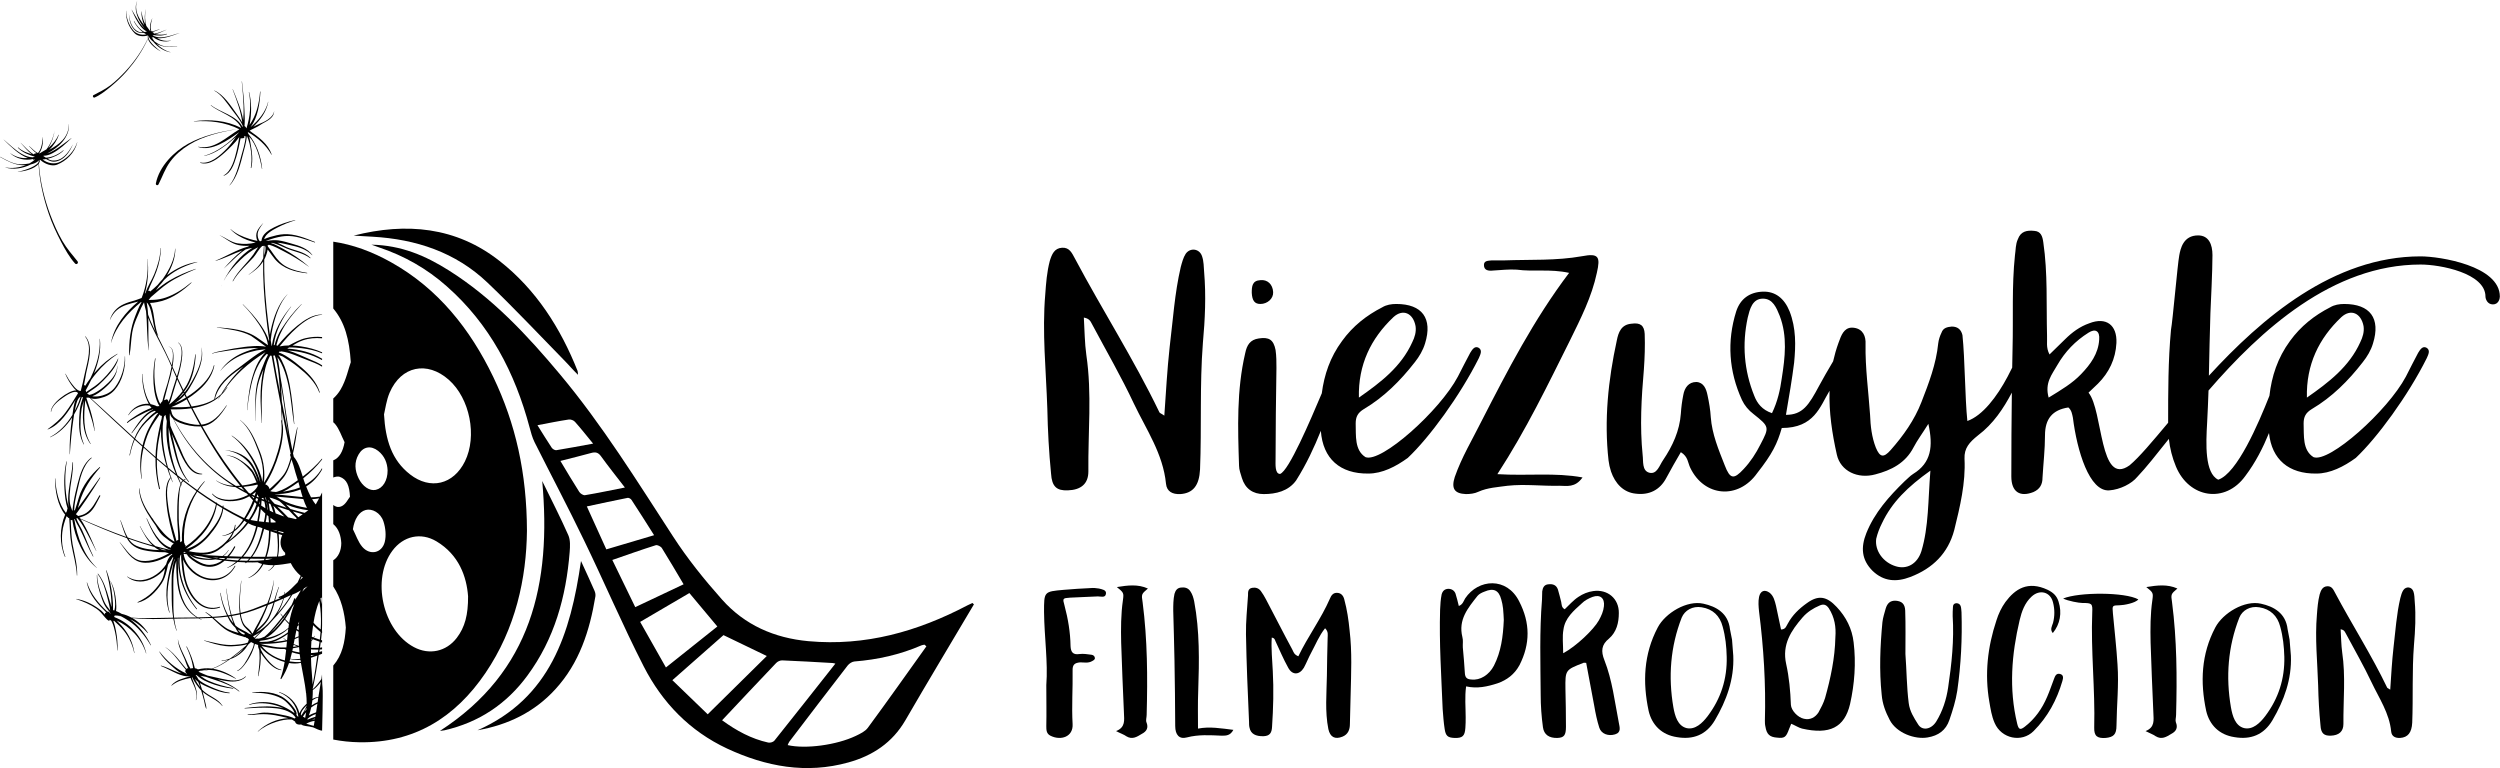
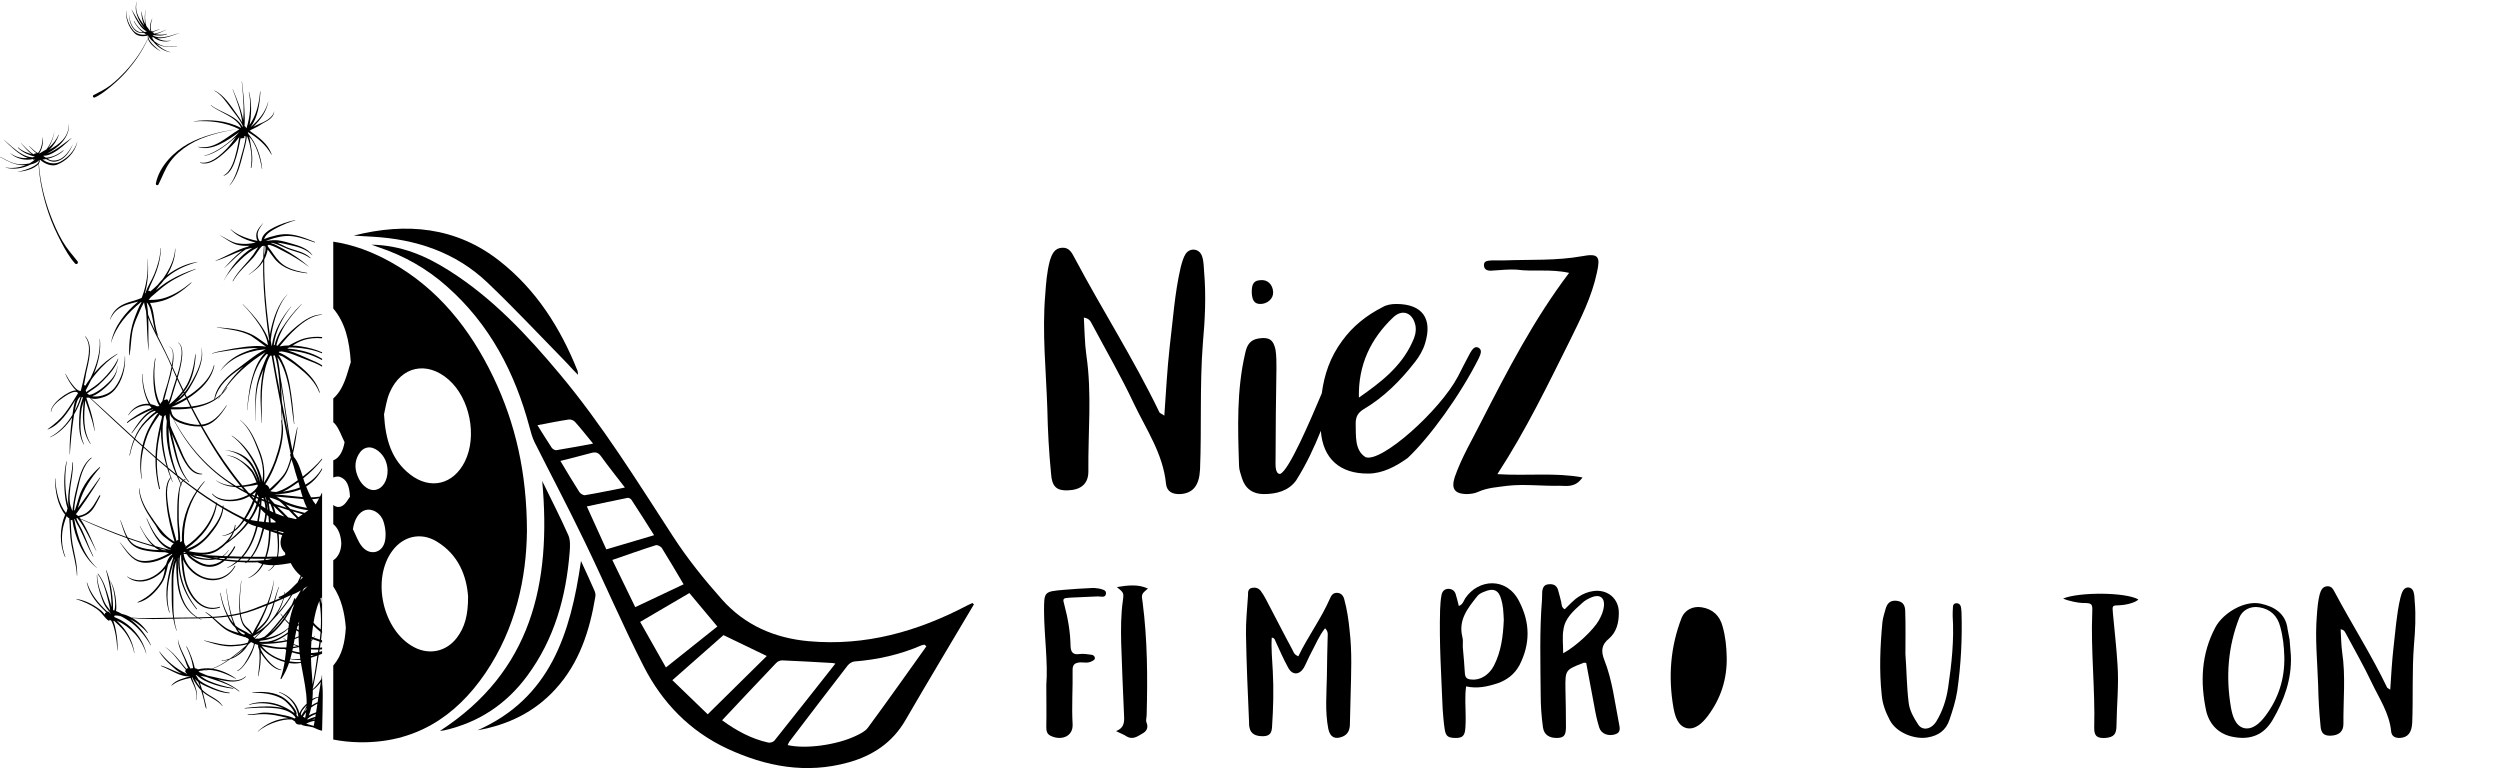
<svg xmlns="http://www.w3.org/2000/svg" version="1.2" viewBox="0 0 3423 1052" width="3423" height="1052">
  <title>&lt;Group&gt;</title>
  <style>
		.s0 { fill: #000000 } 
	</style>
  <g id="&lt;Group&gt;">
    <g id="&lt;Group&gt;">
      <g id="&lt;Group&gt;">
        <g id="&lt;Group&gt;">
          <path id="&lt;Compound Path&gt;" fill-rule="evenodd" class="s0" d="m1333.5 827.5c-31.3 52.9-63.1 105.6-93.9 158.8-17.9 30.7-44.8 48.4-77.9 57.6-57.8 16.1-112.9 5.8-166.2-19-51.3-24-88.8-63-114.1-112.4-29-56.7-54-115.5-81.8-172.8-21.8-45.2-45.2-89.5-67.7-134.3-3.1-6.3-5-13.4-6.8-20.2-20-75-54.5-141.3-113.5-193.3-27.2-24.1-58.2-41.7-92.7-53.2-2.4-0.8-4.9-1.7-10.3-3.7 41.1 0.8 74.4 15.4 105.7 35.1 59.9 37.7 107.5 88.7 152.4 142.4 58.1 69.4 105.5 146.2 154.7 221.8 19.8 30.6 42.9 59.3 67.2 86.6 31.1 34.9 71.5 52.7 118.4 57 78 7.1 149.5-13.3 217.7-49.1 2.2-1.1 4.5-2.2 6.8-3.2q1 0.9 2 1.9zm-65.1 57.5q-1.2-1.1-2.5-2.3c-1.4 0.3-2.9 0.3-4.2 0.9-29.3 12.7-60 19.6-91.9 22.1-3.2 0.3-7 2.8-9.1 5.4-26.8 34.6-53.3 69.4-79.8 104.2-1.1 1.4-1.6 3.1-2.4 4.9 24.5 5.6 66.7 0 93.2-12.6 6-2.9 12.9-6.1 16.6-11.2 27.1-36.8 53.5-74.2 80.1-111.4zm-124.6 23.6c-2-0.4-3-0.8-4-0.8-22.9-1.3-45.7-2.7-68.6-3.6-2.9-0.2-6.6 1.5-8.6 3.7-24.6 25.8-49 51.8-73.9 78.3 19.8 14.4 40.1 25.4 63.1 30.5 2.6 0.6 6.9-0.6 8.5-2.6 27.7-34.7 55.2-69.6 83.5-105.5zm-223.2 22.7c17.1 16.5 33.4 32.2 48.4 46.7 28.6-28.2 55-54.2 80.9-79.8-19-9.2-38.5-18.6-59.3-28.6-21.9 19.3-44.7 39.4-70 61.7zm23.3-119.3c-22.1 12.9-44 25.8-67.4 39.5 11.8 20.9 23.2 41 35.3 62.4 24.5-19.5 47.6-37.9 70.4-56.1-12.9-15.5-24.9-29.9-38.3-45.8zm-74.1 19.3c22.8-10.7 44.4-21 66.2-31.3-10.2-17.2-19.7-33.5-29.7-49.5-1.4-2.3-6.2-4.7-8.4-4-19.7 6.2-39.1 13.2-59.5 20.2 10.8 22.3 21 43.1 31.4 64.6zm25.8-98.5c-10.7-16.9-20.6-32.7-30.9-48.3-1-1.6-3.8-3.2-5.4-2.8-18.3 3.6-36.5 7.6-55.8 11.7 9.3 20.6 17.9 39.3 26.7 58.8 22-6.5 43.1-12.8 65.4-19.4zm-128.3-101.7c9 15 17.2 28.9 25.9 42.5 1.5 2.3 5.5 4.8 7.8 4.4 17.6-2.9 35.2-6.7 54.6-10.5-11.8-15.3-22.6-28.8-32.7-42.8-3.8-5.3-7.6-6.1-13.4-4.5-13.4 3.7-26.9 7-42.2 10.9zm44.8-23.7c-9.4-11.4-16.8-20.9-24.8-29.8-1.8-2.1-5.8-3.6-8.5-3.2-13.9 2.1-27.7 4.9-42.9 7.8 7.1 11.3 13.1 21.2 19.5 30.8 1.2 1.8 4.4 3.7 6.3 3.4 16.2-2.6 32.3-5.7 50.4-9z" />
          <path id="&lt;Path&gt;" class="s0" d="m742.4 658.6c12.7 26 24.9 49.7 35.7 74.1 3 6.7 2.5 15.5 1.9 23.1-4.9 61.3-20.8 118.9-57.8 169.1-28.5 38.9-66.4 64.2-113.6 75-2.1 0.5-4.4 0.5-6.2 0.8 125.2-81 152.8-201.8 140-342.1z" />
          <path id="&lt;Path&gt;" class="s0" d="m484.2 322.6c72-18.3 140.3-12.1 199.8 34.7 50.1 39.3 83.4 91.7 106.8 150.5 0.4 1 0.3 2.2 0.6 5.4-3.8-3.9-6.5-6.5-9-9.3-2.6-2.7-5-5.6-7.7-8.3-35.6-36.3-70.4-73.6-107.3-108.7-43.7-41.6-97.9-59.4-157.3-62.8q-12.9-0.7-25.9-1.5z" />
          <path id="&lt;Path&gt;" class="s0" d="m653.8 999.9c99.4-43.9 127.4-132.1 141.7-231.8 7.2 15.7 13.1 28.3 18.6 41 1 2.3 1.5 5.2 1.1 7.6-7.8 46.9-21.9 91.1-54.8 127-28.7 31.5-65 48.8-106.6 56.2z" />
        </g>
        <path id="&lt;Compound Path&gt;" fill-rule="evenodd" class="s0" d="m721.5 726.9c-0.7 64.6-15.4 133.6-56.9 194.7-41.2 60.7-97.6 96.1-172.8 94.7-12.2-0.2-24-1.5-35.5-3.7v-101.3c12.4-14.4 16-32.1 17.2-52-1.6-20.5-6.3-40-17.2-56.3v-35.9c6.6-4 11-12.8 11-23.5-0.6-10-3.4-19.7-11-26v-26.2c3 2.5 6.6 3.7 11 1.9 5.9-2.3 9.6-10.4 11.9-13.2-0.8-14.9-4.2-23.9-14.2-27.3-2.3-0.7-5.7-0.2-8.7 1v-23.5c8.1-3.1 13.3-12 15.5-24.9-4.3-8.4-7.2-18.1-13.2-25.1q-1.1-1.2-2.3-2.2v-32.5c3.7-3.3 7.1-7.3 10-12.2 7.8-13.1 10.9-29.1 14-37.5-2-31.1-8.1-54.6-24-73.5v-91.5c26.5 3.9 52.9 13.5 79 28.1 64.6 36.1 108.5 91.6 140.1 157.2 30.6 63.9 45.9 131.5 46.1 210.7zm-230.6-72.2c5.4 11.4 15.4 17.9 23.6 16 9.6-2.1 16.3-12.7 16.2-26.7-0.4-10-4-19.6-13-26.7-9.9-7.7-20.5-5.9-26.7 4.9-6.2 10.7-5.2 21.8-0.1 32.5zm35.9 87.4c2.2-8.7 1.1-19.5-1.8-28.2-4-12-15.7-18-24.4-15.6-9.2 2.5-15.4 12.7-17.4 26.3 4.2 8.2 7.1 17.4 12.9 24.2 10.4 12 26.7 8.7 30.7-6.7zm114.1 74.4c-2-26.9-12.4-56.8-43.3-75.3-21.5-12.8-45.4-7.2-60.3 12.8-29 38.9-13.4 109.2 29.4 132 20.9 11.2 44.2 6.3 58.7-12.6 11.2-14.7 15.6-31.5 15.5-56.9zm-26.4-296.5c-29.7-26.2-65.3-18.9-81 17.6-4.5 10.5-5.9 22.4-7.7 29.8 2 34.8 10.4 62.4 35.6 82.1 27.8 21.7 59.5 14 75.2-17.8 17-34.5 6.8-86.2-22.1-111.7z" />
      </g>
      <g id="&lt;Group&gt;">
        <g id="&lt;Group&gt;">
          <g id="&lt;Group&gt;">
            <path id="&lt;Path&gt;" class="s0" d="m304.2 389c-0.6 0.8-1.2 1.7-1.5 2.8q0 0 0.1 0c0.2-1.1 0.8-2 1.4-2.8z" />
            <path id="&lt;Compound Path&gt;" fill-rule="evenodd" class="s0" d="m441.6 941.4c-0.7-5.4-0.6-17.7-0.7-18q-0.4 3.2-0.9 6.4c-3.5 5-7.4 10-11.7 13.7q0-0.4-0.1-0.8 0.3-1 0.5-2c3.3-14.4 5.4-29.1 7.7-43.8 1.6-0.6 3-1.1 4.6-1.8 0-0.3 0-2.3 0-3.5-1.7 0.5-2.2 0.7-3.9 1.1q0.3-1.6 0.5-3.1 0-0.1 0-0.2c1.6-0.1 1.9-0.1 3.4-0.3 0-0.8 0-2.6 0-2.7-1.4 0.2-1.5 0.2-2.9 0.4q0.6-3.8 1.1-7.6 0.9 0.3 1.8 0.6c0-0.7 0-2.7 0-3.1-0.7-0.2-0.8-0.2-1.4-0.4q0.6-4.8 1-9.7c0.3 0.3 0.4 0.3 0.4 0.3 0-0.7 0-3.1 0-3.5l-0.2-0.1c0.2-2.5 0.1-4.9 0.2-7.4 0-1.2 0-181.1 0-181.6-1.3 2.5-1.5 3-2.8 5.6q-6.1 1-12.3 1.1c-2.6-4.9-4.8-10-6.7-14.9 9.2-5.8 16.1-13.2 21.8-23.2 0-0.7 0-1.3 0-2-6 10.2-13.4 17.2-22.8 22.7q-0.2-0.5-0.3-0.9c-1-2.4-1.8-5-2.7-7.7 9.7-7.8 18.1-16 25.8-25.8 0-0.5 0-1 0-1.4-8 9.6-16.8 17.4-26.5 24.8-3-9.6-6.2-20.1-12.2-27.1q-0.5-2.3-1.1-4.7c2.8-11.7 4.5-23.8 6.2-35.6 0-0.3-0.3-0.3-0.4-0.1-2.8 10.4-4.3 21.2-6.6 31.8-7.1-33.1-10.3-67.4-16.4-100.8-0.7-7.5-1.9-14.9-3.2-22.4-0.3-1.6-0.7-3.2-1.1-4.7 0.8 1 1.5 1.9 2.2 3 2.3 3.6 4.1 7.5 5.8 11.5 3.3 7.8 5.5 16.1 7.3 24.4 3.7 17.4 4.7 35.1 7.6 52.6 0 0.3 0.4 0.3 0.4 0-1.5-17.8-3.1-35.7-6.3-53.2-1.7-8.9-4-17.6-7.3-25.9-2.1-5-4.8-10.9-8.3-15.6 1.9 1.1 4.6 1.6 5.9 2.3 7.4 4.5 14.6 9.2 21.4 14.7 11.5 9.2 23.2 19.9 28.8 34.6 0.2 0.5 0.8 0.3 0.7-0.2-4.4-14.1-14.1-24.5-24.6-33.6-5.8-5-11.8-9.7-18.1-13.9-2.8-1.8-5.6-3.6-8.5-5-1.2-0.7-2.6-1.1-3.8-1.6q-0.6-0.2-1.2-0.5 0 0 0 0 0.5-0.6 1-1.4c0.3 0.3 0.7 0.5 1.3 0.3 0.4-0.1 0.7-0.3 1.1-0.4 12.4 1.6 24.3 7.7 35.9 12 6.1 2.4 13.5 4.9 20 9 0-0.6 0-1.1 0-1.9-5.5-3.6-11.5-6-16.5-8.1-9.5-4-19.7-9.1-30.1-12.2 16.2 1 32.2 5.2 46.6 13.2q0-0.9 0-1.9c-14.4-8.8-31.1-12.9-47.7-13.9q1.2-0.7 2.5-1.5c5.9-0.2 11.8 0.3 17.5 1 9.3 1.2 18.7 3.1 27.7 7q0-0.7 0-1.4c-9.2-4.2-18.9-6.6-28.6-8.1-3.8-0.6-7.8-1-11.9-1.2 4.5-2.7 9-5.3 13.9-7 8.8-3.1 17.6-3.7 26.6-2.9q0-0.8 0-1.7c-7.6-0.8-15-0.2-22.5 1.5-8.2 1.9-15.5 6.1-23 10-4.3 0-8.5 0.4-12.6 1.3q0 0-0.1 0c7.3-9 14.7-17.6 23.3-25.2 9.8-8.8 21.8-17.3 34.9-18.1 0-0.1 0-0.3 0-0.4-12.5-0.1-23.7 7.2-33.7 15.2-9.8 7.9-19.1 17.5-27.3 27.6q-0.8-0.4-1.6-0.6c1.4-5.6 3.1-10.9 5.6-16.1 7.2-15.5 18.1-28.1 29.1-40.2 0.2-0.2 0-0.4-0.2-0.2-10.9 10.5-19.7 21.9-28 34.9-3.2 5-5.6 10.6-7.5 16.3-0.5 1.6-0.9 3.3-1.4 5q-0.6 0-1.2 0.1c2.6-19.8 11.9-37.4 23.8-52.6 0.1-0.1-0.1-0.3-0.2-0.2-12.8 15.4-23.4 33.1-26.2 53.7q-0.2 0.1-0.3 0.2-0.7-3.8-1.2-7.6 0.1-0.9 0.1-1.6c0.5-5.2 1.4-10.3 2.5-15.4 3.6-16.2 9.5-33.9 20.2-46 0.1 0 0-0.1-0.1-0.1-12.1 12.4-18.8 31.4-22.6 48.8-0.2 0.8-0.8 3.4-1.3 6.5-3.5-24.1-6.1-48.4-7.2-72.9-0.5-10-0.6-20-0.5-30q0.1-0.1 0.2-0.3c1.2-2.2 3.7-8.2 4.5-13.4 0.6 0.8 1.2 1.5 1.5 1.9 2.8 3.7 5.4 7.6 8.3 11.1 11.5 13.6 27.9 17.7 44 19.5 0.4 0.1 0.6-0.6 0.2-0.6-9.6-1.6-19.1-3.5-27.9-8.2-7.4-3.8-13.1-10-17.9-17.1-2.5-3.7-5.1-7.4-7.9-10.8q-0.1-0.9-0.4-1.6l0.4-0.1c0.5 0 0.9-0.3 1.2-0.7 7.4 1.7 14.8 6.1 21.1 9.3 11.6 5.9 22.8 12.8 33.4 20.6 0.1 0.1 0.2-0.1 0.1-0.2-11-9.6-22.9-17.6-35.6-24.5-4.9-2.6-10.5-5.8-16.2-7.6q0.9-0.1 1.9-0.2c1.2 0.3 2.5 0.6 3.6 1 5.6 1.7 10.7 4.5 16.1 6.7 11 4.6 22.8 6 32.5 13.5q0.1-0.2 0.1-0.4 0-0.1 0.1-0.3c-8.9-8.8-22.1-9.9-32.9-14.7-4-1.8-8.2-4.2-12.5-6 5.8 0.3 11.4 2 17.1 3.2 10.8 2.4 22.4 5.3 30.6 13.9q0.2-0.1 0.3-0.2c-6.6-9.2-18-12.7-27.9-15.5-6.2-1.8-12.5-3.8-18.9-4.6-5-0.6-10-0.1-15 0.7q-0.2 0-0.3 0-0.6 0.1-1.3 0.2 0 0-0.1-0.1c2.4-1.1 4.9-1.9 7.4-2.7 6.1-1.9 12.5-3.5 18.8-4 13.9-1.1 27.6 4.5 40.6 8.8 0.4 0.2 0.6-0.6 0.3-0.7-13.8-5.5-27.8-11.4-42.7-10.6-6.4 0.3-13.1 2.1-19.3 3.9-2.5 0.8-5.2 1.7-7.7 2.9 2.1-7.8 12.6-13 18.3-16 7.7-4 16-7.4 24.3-9.8 0.1-0.1 0.1-0.4-0.1-0.4-9.9 2.1-19.6 5.4-28.8 10-6.2 3.1-16.9 9.2-17.1 18.1q-0.6 0.4-1.2 0.9-0.7-0.1-1.4-0.1c-2.1-2.4-3-6.5-2.8-9.8 0.4-5.7 4.7-10.5 7.6-15 0 0 0-0.1-0.1 0-5.1 6-11 11.6-9.1 20.6 0.2 1.1 0.7 2.5 1.3 3.8-3.7-0.6-7.4-1.6-11-2.7-9-2.8-18.4-6.8-25.7-13.4-0.1-0.1-0.3 0.1-0.2 0.2 6.3 6.9 14.6 11.5 22.9 14.7q5.7 2.1 11.6 3.5c-8.1 2.1-16.5 2.4-24.8 1.1-8.7-1.4-16.4-7.6-24.5-11.2-0.1 0-0.1 0.1 0 0.1 8.7 4.7 15.9 11.5 25.7 13.5 4.9 1 10 1.3 15 0.9q-1 0.6-2 1.2c-15.3 4.1-29.4 13.2-44.3 19.2-0.2 0.1-0.1 0.4 0.1 0.3 12.4-3.5 24.2-9.9 36.5-14.2-9.4 7.1-17.7 16.1-25.6 24.9-0.1 0 0 0.1 0 0 8.7-7.7 16.7-16.4 25.9-23.4q2-1.5 4.1-2.9c3-0.9 6.1-1.7 9.2-2.2-16.4 10.2-29.4 26.5-38.8 44.3-0.1 0.1 0 0.1 0.1 0.1 5.9-10.7 13.9-19.5 22.4-27.8 7.1-7 15.2-13.2 24.1-17.4q0.1 0 0.2 0c-2.9 3.9-5.4 8.2-6.4 9.7-9.1 12.7-21 22.2-28.4 36.4-0.2 0.4 0.3 0.7 0.5 0.3 7.2-12.7 18.4-22 27.9-32.5 4-4.5 7.3-11.6 12-15.6q1.2-0.2 2.3-0.3c-0.4 5.6-0.7 11.2-0.8 16.8-0.6 1.2-1.1 2.4-1.6 3.4-4.2 8.1-11.5 14.2-18.4 19.2-0.1 0.1 0 0.3 0.1 0.2 7.6-5.1 14.7-10.3 19.7-18.3-0.4 23.8 1.3 47.8 3.7 71.2 1.2 12.1 2.7 24.2 4.5 36.2q-0.1 0.9-0.2 1.8c-2.2-7.8-6.6-15.1-10.9-21.4-7.1-10.6-15.8-20.1-24.7-29-0.2-0.2-0.4 0.1-0.3 0.2 8.2 8.4 15.7 17.4 22.3 27.3 5.6 8.3 10.9 18 12.2 28.5-4.1-3.2-8.6-5.9-12.8-9-17.2-12.7-36.9-13.9-57-15.6-0.2 0-0.2 0.3-0.1 0.3 15.8 2.5 32.1 3.8 46.6 11.4 0.7 0.3 13.4 9.5 20.7 15-9.2-2.3-27.1-0.1-29.3 0.2-9.7 1.2-19.3 2.9-28.9 4.9-5.2 1.1-10.8 1.9-15.7 4-0.2 0.1-0.1 0.4 0.1 0.4 4.4-1.7 9.5-2.2 14.1-3q12.4-2.1 24.9-3.5c8.1-0.8 16.2-1.4 24.3-1.2q-1.2 0.2-2.4 0.5c-6.5 1.3-12.7 3.4-18.8 6-12 5.1-23 13.2-30.8 24.5-0.1 0.1 0.1 0.2 0.1 0.1 8.5-10.5 19.4-17.7 31.3-22.5 5.9-2.4 12.1-4.1 18.3-5.4 4.1-0.8 8.2-1 12.3-1.6-3.6 1.9-7.2 3.8-10.6 6.1-8.8 5.8-17.2 12.6-25.7 18.9-14 10.2-31.4 23.9-34.1 43.5-9.4 5.7-20 8.5-31 9.9q-2.8-5.4-5.5-10.8 6.2-3.9 11.8-8.5c11.3-9 21.9-21.3 24.8-36.8 0.1-0.5-0.6-0.6-0.7-0.1-3.8 15.3-15 26.9-26.5 35.8-3.4 2.7-6.9 5.1-10.5 7.3q-1-2-2-4c4-4.9 7.3-10.6 10.3-16.1 7.1-13 15.9-31.8 11.6-47.4 0-0.1-0.2 0-0.1 0.1 3.4 16.1-6.2 34.5-13.7 47.6-2.7 4.7-5.7 9.4-9.2 13.6q-0.3-0.6-0.6-1.2c1.5-1.9 2.8-3.9 4.1-5.9 7.9-13 11.1-29.5 11.8-44.9 0-0.3-0.5-0.4-0.6 0-1.6 14.3-4.7 28.5-11.4 41.1-1.4 2.6-3.1 5.1-4.9 7.6q-4-8.3-7.9-16.6 0.1-0.2 0.1-0.4c2.9-9.8 5.5-19.9 6.2-30.1 0.4-6.3 0-14.4-5.5-18-0.1-0.1-0.3 0.1-0.2 0.2 6.1 4.6 5.1 14.9 4.2 21.8-1.1 8.3-3.3 16.4-5.8 24.3q-0.7-1.5-1.4-3-2.3-5-4.6-9.9c0.9-5.2 1.5-10.5 1.3-15.7-0.1-5-1.4-11.1-6.5-12.1-0.1 0-0.1 0-0.1 0.1 7.3 1.9 6 13.4 5.3 19.5q-0.4 3-0.9 6.1c-5.9-12.7-11.8-25.2-18.2-37.6-5.2-10.3-10.4-20.7-14.3-31.7-0.4-5.6-0.9-11.2-1.9-16.7q0.1 0 0.2 0.1c1.5 1.4 2.5 3.4 3.4 5.3 2 4.6 3 9.8 4 14.8 1.7 8.3 2.5 18.9 7.9 25.5 0.1 0.1 0.2-0.1 0.2-0.2-4.1-9.6-4.7-20.5-6.6-30.8-0.9-4.9-2.2-9.8-4.6-14l-0.1-0.1c6.1 0 14.8-2.2 16.8-2.8 15-4.4 28.3-13.9 40-24.8 0.3-0.3 0-0.8-0.3-0.5-10.6 8.8-22 16.3-34.8 20.7-5.3 1.8-10.5 2.8-16 3.1q-3.5 0.3-7.1 0.2-0.1 0-0.4 0 1.6-1.9 3.1-3.9c7.9-6.6 15.4-13.7 23.9-19.4 11.7-7.8 24.6-13.5 37.4-18.9 0.2-0.1 0.1-0.5-0.1-0.4-12.4 4.1-24.3 9.2-35.7 15.9-6.6 3.9-12.7 8.6-18.7 13.5q2.1-3.1 4.4-6c2.4-2.5 4.7-5.1 6.8-8.1q2.2-2.3 4.7-4.4c11.9-10 26.4-16.2 40.8-20.1 0.2 0 0.1-0.3 0-0.3-14.6 2.2-28.5 8.6-40.6 17.6q-0.3 0.3-0.7 0.5c6.4-10.9 11.3-23.1 11.3-36.2 0-0.2-0.3-0.2-0.3 0-0.8 15.1-8.3 29-16.4 40.7q-0.3 0.5-0.7 1c-2.4 2.4-4.7 5.1-6.9 7.9-3.2 3.2-6.7 6.1-10.2 9.1-0.5-1-1.6-1.4-2.7-0.7q0 0-0.1 0.1c3.2-9.3 8.3-18 11.5-27.3 3.6-10 5.9-20.7 5.9-31.5 0-0.3-0.4-0.3-0.4 0-0.4 12.5-4 24.5-8.7 35.8-3.4 8.4-9.2 16.4-11.7 25.3q0 0.1-0.1 0.2-0.5 0.4-0.9 0.8c4.1-15.2 5.4-31.6 3.6-47.3 0-0.1-0.2-0.1-0.2 0.1 1.6 17.7-1.3 36.8-7.9 53.3-3.2 1.1-6.3 2.5-9.5 3.4-5.1 1.4-10.2 2.9-15 5.1-8.8 4-15.9 11.1-18.9 21.2 0 0.1 0.2 0.2 0.2 0.1 4.9-11.3 12.6-17.2 23.3-20.7 4.3-1.5 8.8-2.5 13.2-3.7q1-0.2 2-0.5c-17.2 14.5-32.7 32.9-37.3 56.6 0 0.1 0.1 0.1 0.1 0 7.4-24.3 23.2-41.1 41.1-56q0.4 0.1 0.7 0.1c-3.9 6.5-7.9 17.2-8.5 18.8-6.9 17.1-8.8 35.1-8.5 53.8 0 0.4 0.5 0.4 0.6 0 1.9-10.3 1.9-21 3.7-31.4 1.1-6.1 3-11.9 5.3-17.5q3.3-8.1 6.9-15.9 1.6-3.3 3.3-6.4 0.3-0.6 0.6-1.1 1 6.1 2.7 12c1.9 17.8 0.9 35.9 3.7 53.6 0.1 0.1 0.2 0.1 0.2 0-1.1-14.7-0.3-29.6-0.8-44.3 6.3 16.9 15.8 32.7 23.4 48.4 3 6.1 5.8 12.3 8.5 18.5-1.4 7.5-3.4 15-5.4 22.3-0.5 1.8-4.8 14.6-7.2 24.9-1 0.9-2 2.2-2.9 3.8-0.6-1.3-1.6-3.3-2-4.1-1-2.4-1.8-5-2.5-7.6-1.6-5.5-2.3-11.2-2.9-17-1.1-11-0.8-22.5 0.9-33.4 0.1-0.5-0.5-0.6-0.6-0.2-2.2 11.1-2.7 22.5-2.1 33.8 0.7 10.3 2.5 22.4 8 31.2q0 0.1 0 0.2c-1.1 0-2.2 0.1-3.3 0.3-2.6-1.4-6.2-2.4-8.7-3-1.1-1.5-1.9-2.9-2.4-3.6-5.8-11-8.4-25.1-8.8-37.6 0-0.3-0.4-0.3-0.4 0.1-0.1 13.8 2.6 28.7 9.1 40.7-10.9-0.9-22.2 5-28.1 15.3-0.1 0.2 0.2 0.5 0.4 0.3 5.3-8.1 13.9-12.4 22.8-13.4 2.2-0.3 4.3 0 6.4 0.4q0.1 0.2 0.2 0.4c0.4 0.6 1.1 1.5 2 2.5-13.4 4.9-30.2 16.1-33.4 19.7-0.6 0.5 0.3 1.4 0.8 0.8 2.9-3 21.6-14 34.6-18.5q0.2 0.2 0.4 0.4c-13 5.1-21.6 20.5-29.7 31.9-0.2 0.3 0.2 0.8 0.5 0.4 9-10.9 17.7-26.4 31.2-30.6q0.8 0.6 1.6 1.2c-5.2 2.7-12.2 10.5-13.8 12.2-6.7 6.8-11.8 15-15.5 24-15-13.7-29.9-27.5-44.9-41.2q-7.5-6.8-15-13.6 0.8 0.4 1.7 0.6c3.6 1 7.8 0.2 11.3-0.6 7.6-1.8 14.2-4.9 19.6-11 10.3-11.6 15.5-30.3 14.4-46.2 0-0.2-0.3-0.2-0.3 0.1 0.2 14.7-4.7 30.5-13.2 41.9-4.6 6.1-10.4 9.5-17.2 11.5-4.2 1.2-8.6 1.8-12.9 1.3q-0.6-0.1-1.2-0.2c6.1-2.2 11.7-6.6 16.7-10.9 8.6-7.4 18.2-18 17.5-30.8 0-0.1-0.2-0.1-0.2 0 0.3 12-10.6 22.3-18.4 28.9-4.2 3.5-8.8 6.6-13.6 9-2 0.9-4 1.6-6.1 2q-1.6-0.9-3.1-1.9c2.9-2.3 6.1-4.2 9.1-6.3 4.8-3.2 9-7.1 13.1-11.3 7.8-8 17.6-18.4 20.6-30 0.1-0.3-0.3-0.4-0.4-0.2-5.2 11.4-12.9 20.5-21.5 29-4.4 4.4-9.1 8.2-14.3 11.5-2.7 1.8-5.4 3.5-8 5.4q-0.1 0-0.1 0 0-0.5 0.1-1c0-0.5-0.2-0.9-0.6-1.1 2.7-4.8 5.3-9.7 7.7-14.8q3.3-4.7 7-9.1c8.3-10.2 18.2-19 28.9-26.1 0.2-0.2 0-0.6-0.3-0.4-10.9 6.2-20.5 14.1-29.1 23.8q-1.3 1.5-2.6 3.1c6-15 9.8-31 8-47.3 0-0.2-0.3-0.2-0.3 0 1.2 19.1-4.6 37.1-12.7 53.8q-2.1 2.8-4 5.7c-1 1.5-2 3.1-3 4.7-0.4-0.6-1.1-0.9-1.8-0.9 1.5-7.1 2.6-14.6 3-16.5 3.1-15 10.4-37.5-1.1-50.4-0.2-0.2-0.5 0.2-0.3 0.4 9.9 12.6 3.4 33.4 0.2 47.5-1.3 5.3-2.3 10.7-3.5 16q-1 4.7-2.3 9.2 0 0.1 0 0.2-0.1-0.1-0.2-0.2 0 0 0 0 0.1 0.1 0.2 0.2-0.3 0.8-0.5 1.6c-1.3 0.1-2.5-0.3-4.2-1.4-3-2-5.5-5.2-7.7-8.1-3.4-4.3-6.3-9.2-8.9-14.1-0.1-0.2-0.4 0-0.3 0.2 2.8 6.8 6.8 13.4 11.4 19 0.8 1 2.1 2.4 3.6 3.6-10.3-0.5-35.8 18.6-34.7 29.6 0.1 0.1 0.2 0.2 0.2 0 1.1-8.8 10.2-15.3 16.4-19.7 3.3-2.4 17-11.9 20.6-6.1-5.5 9.1-11.1 18.3-17.4 26.7-7 9.4-15.1 16-24.2 22.6-0.2 0.2 0 0.5 0.2 0.4 17.2-6.6 28.2-24.7 38.3-41.1-3 6.4-3.8 15.9-4.6 21.1-7.8 13-18.5 24.1-30.5 30.3-0.2 0.2-0.1 0.5 0.1 0.4 11.7-5.1 22-15.1 29.9-27-2.3 16.8-3.6 33.1-3.3 50.1 0 0.2 0.3 0.2 0.3 0.1 1-16.6 2.6-32.7 5-49q0.4-2.8 0.8-5.5c4.5-7.6 8.1-15.7 10.5-23.7 0.5 0.3 1.2 0.2 1.7-0.1-0.8 2.9-1.9 5.7-2.7 8.6-1.7 6.2-2.2 12.8-2.5 19.3-0.6 12.6-0.1 25.9 6.1 36.9 0.2 0.3 0.6 0 0.4-0.3-4.6-9.9-5.1-21.3-4.7-32.3 0.2-5.5 0.6-11 1.5-16.4 0.1-0.9 1.6-6.2 2.8-10.6-1.7 20.5-2.9 42 9.2 59 0.2 0.2 0.5 0 0.4-0.2-11-18.2-9.3-39.1-7.5-59.7q0.2 0.4 0.4 0.8 2.6 7.1 4.9 14.1c3 8.9 5.7 18 7.5 27.3 0 0.2 0.4 0.2 0.3-0.1-1-9.5-3.3-18.7-5.9-27.8-1.4-4.8-3-9.6-4.6-14.3q-0.6-1.6-1.1-3.3c0.8 0 1.6-0.1 2.4-0.3q1.1 0.2 2.1 0.5 0.1 0 0.1-0.1c20.2 18.9 40.3 37.9 60.8 56.5-2.9 7-4.9 14.4-6.3 22-0.1 0.4 0.5 0.6 0.6 0.2 1.4-7.2 3.6-14.5 6.5-21.4q5.2 4.7 10.5 9.4c-3.3 14.5-3.9 29.9-1 44 0.1 0.3 0.5 0.2 0.5-0.1-2.3-13.8-1.1-28.5 2.3-42.4q8 7.3 16.2 14.4c-0.2 14.1 1.4 28.3 4.9 42 0.2 0.9 1.4 0.4 1.2-0.4-3.2-13.1-4.5-26.5-4.2-40q7 6.1 14.2 12.1 2 6.4 4.5 12.6c-8.6 9.5-6.4 27-5.2 39 1.8 16.8 6.1 32.7 10.6 48.7q-0.2 0.1-0.3 0.3-1.2-0.9-2.4-1.6c-8.8-5.3-15.8-13.9-22-22.4q-1.8-2.5-3.7-5.1-0.7-1.3-1.4-2.6c-0.1-0.2-0.3-0.1-0.4 0-8.5-12.1-16.9-26.3-17.8-41.2 0-0.2-0.4-0.2-0.4 0.1-0.3 15.2 9.5 31.5 17.4 43.3q2.6 3.8 5.3 7.6c1.8 3.3 3.7 6.6 6 9.6 3 4 6.7 6.7 10.5 9.4q2.1 1.8 4.5 3.2c1.2 0.8 2.6 1.6 3.8 2.5-1.4 0.7-2.7 1.8-3.5 3.4-0.3 0.7-0.5 1.4-0.6 2.1-15.7-4.8-25.9-24.8-32.9-40.2-0.1-0.2-0.5 0-0.4 0.2 6.6 16.6 16.7 37.8 33.2 42.9q0.1 0.1 0.1 0.3c-7.1-1.6-14.1-3.4-21-5.3-9.1-6.5-15.6-17-21.1-27.5-0.1-0.2-0.4 0-0.3 0.2 4.9 9.6 9.9 19 17.4 26.2q-6.2-1.8-12.3-3.6-11-3.4-21.7-7.2c-4.2-7.1-6.6-15.9-9.8-23.6-0.1-0.3-0.5-0.1-0.4 0.1 2.7 7.7 4.7 15.8 8.2 22.8-21.3-7.6-42.3-16.3-63.1-25.3q-0.5-0.7-1-1.3c4.4-1.3 8.8-2.8 12.9-5.9 7.3-5.7 11.1-15.4 15.6-23.6 0.4-0.8-0.7-1.4-1.2-0.7-5.2 8.8-9.5 18.2-17.9 23.9-3.5 2.4-7.3 3.4-11.3 4.2q-1.5-1.6-3-2.4c1.9-2.3 3.5-4.9 5.2-7.2q5-6.9 9.7-13.9c6.4-9.4 12.4-19 18.4-28.6 0.2-0.4-0.2-0.9-0.5-0.5-6.5 9.2-13.1 18.3-19.7 27.4-3.2 4.6-6.5 9.1-9.8 13.6q-0.3 0.3-0.5 0.6c1-3.4 1.8-6.3 2-7.1 5.5-18.9 15.9-34 28.3-48.2 0.3-0.4-0.2-1-0.5-0.7-11.8 10.3-23.8 25.6-28.5 41.6-1.5 5.1-3 10.3-4.7 15.3q-0.3 1-0.7 2c-0.3 0-0.5 0.1-0.7 0.4-0.1 0.2-0.2 0.4-0.4 0.6 0.2-9.1 2.4-18.6 4.4-27.5 3.6-15.7 7-34.5 19.5-44.7 0.4-0.3 0-0.9-0.4-0.6-11 7.9-15.3 22.4-18.7 35.7-2.2 8.7-4.3 17.4-5.7 26.3-0.6 3.6-1.1 7.2-1.3 10.9q-0.3-0.6-0.7-1.1c-1.3-3.6-2.6-6.9-3-11.1-0.7-6.5 0-13.1 0.7-19.6 1.4-11.4 4.1-22.9 3.7-34.5 0-0.5-0.7-0.4-0.7 0.1-0.4 12.8-3.7 25.4-5.1 38.1-0.7 6-1.6 15.1 0 22.5q0 0-0.1 0.1c-1.2-4.2-2.2-8.3-2.9-12.7-2.4-16.3-2.5-33.1 0.3-49.3 0.1-0.4-0.4-0.5-0.5-0.2-3.9 17-3.6 34.4-1.4 51.5 0.6 4.4 1.6 8.5 2.9 12.7-0.3 1.2-0.7 2.4-0.8 3.6q-0.8 1.3-1.4 2.7c-10-12.3-13.8-31.4-14.6-47.2 0-0.2-0.4-0.2-0.4 0.1 0 16 3.4 36.8 13.9 49.4-7.6 17.9-8 40.1-0.3 57.7 0.2 0.4 0.7 0.2 0.6-0.2-4.2-10.6-5.3-21.8-4.2-33.1 0.8-8 3.2-15.1 5.9-22.3q1.2 1.3 2.5 2.4c0.3 0.2 0.7 0.3 1 0.2q0.1 0 0.1 0.1c1 11.9 0.8 23.9 2.9 35.7 2.6 14.4 6.9 28.1 7.6 42.8 0 0.3 0.4 0.2 0.4-0.1 0.4-14.5-3.7-28.6-6.3-42.8-1.9-11-2-22.3-2.6-33.5 0.2 0.5 0.6 0.9 1.2 0.6q0.5-0.2 1-0.4c3.5 24.8 15.3 51.4 33.7 66 0.1 0.1 0.2 0 0.1-0.1-17.7-16.7-27-42.1-31.1-66.9q0.3-0.1 0.6-0.2c1.9 4.9 4.9 9.8 6.4 12.5 6.6 12.8 11.7 26.3 18.6 38.9 0.2 0.3 0.6 0 0.5-0.3-5.8-11.6-9.9-24.1-15.4-35.9-2.2-4.5-5.9-10.2-7.8-15.9q0.6-0.2 1.3-0.4c0.9 0.9 1.7 1.9 2.4 2.9 3.7 4.7 6.7 9.9 9.6 15.2 4.9 8.8 9.2 17.9 13.8 26.9 0.1 0.2 0.3 0 0.2-0.1-2.1-4.6-12.4-30.7-21.6-43.6 21 9.5 42 18.4 63.4 26.1 2.4 4.4 5.5 8.2 9.9 11.1 7.6 5.1 17.6 6.5 26.2 7.4 5.4 0.6 10.8 0.8 16.2 0.8q1.3 0.4 2.7 0.7 1.4 0.3 2.8 0.7c-11.5 6.5-24.4 11.7-37.3 10.4-13.6-1.5-21.3-15.6-30-25.4-0.1-0.2-0.3 0.1-0.2 0.2 8.5 11.2 15.7 24.6 29.8 27.3 13.8 2.6 29.3-4.2 41.6-11.6q0.1 0 0.2 0 0 0.5 0.2 1-0.2 0.2-0.3 0.4c-0.2 0-0.5 0-0.8 0.2-3.8 2.8-5.8 7.6-7.3 12.8-3.6 5.4-7.8 9.8-13 13.5-12.2 8.7-27.3 11.5-40.2 3-0.2-0.1-0.3 0.2-0.2 0.3 10.7 9.1 24.7 8 36.4 1.7 6-3.3 11.2-7.3 15.7-12.8-1 4.6-1.8 9.2-3.2 12.8-2.8 7.1-8.6 13.7-13.7 19-6.1 6.2-13.1 10.4-20.7 14.1-0.3 0.2-0.2 0.8 0.2 0.7 13.6-3 25-14.7 32.9-26.7 3.4-5.2 5-10.5 6.5-16.6 0.7-2.8 1.3-5.9 2.1-8.9 2.3-3.3 4.4-6.8 6.6-10.3q0.2 0.5 0.5 1c-1.5 4-2.8 8.2-3.8 12.3-5.4 20.3-8.6 42.4-1.7 62.8 0.1 0.4 0.6 0.2 0.5-0.2-5.3-18.3-2.8-38.5 1.9-56.7 0.4-1.8 2.4-9.4 4.7-16.1q0.2 0.1 0.4 0.2c-5.5 14.6-4.2 31.3-4.2 46.8 0 11 0.2 22.2 2 33q-11 0.2-22.1 0.4c-11.6 0.3-23.4 0.4-35-0.5-4.2-2.3-8.7-4.1-13.3-5.1-2.5-1.5-5.2-2.9-7.8-3.9 0.7-4.7 0.3-10 0-13.4-0.8-9.3-2.9-20-7.8-27.9-0.1-0.2-0.3 0-0.2 0.1 3.9 7.1 5.4 16.1 6.3 24.2 0.7 5.7 0.8 11.2-0.6 16.2q-1-0.3-1.8-0.4c0.2-6.2-0.2-12.4-0.9-18.6-1.2-12.2-3.7-24.6-8.1-35.9-0.2-0.3-0.6-0.1-0.5 0.2 2.9 10.6 5.1 21.4 6.4 32.4 0.6 5.2 0.9 10.5 1 15.8q0 1 0 1.9c-1-4.1-2.4-8.1-3.3-11.3-3.7-12.4-7.1-24.4-15.1-34.4-0.2-0.3-0.7 0.2-0.5 0.5 7.3 9.6 10.5 21.1 13.4 32.9 1.4 5.6 3 11.2 3.7 17-3.2-4.1-6.4-8-8.5-13-4.5-10.9-9-23.2-9.4-35.3 0-0.3-0.4-0.2-0.4 0-0.1 11 3.2 21.5 6.7 31.6 1.7 5.1 3.6 9.4 6.7 13.6 1 1.5 2.7 3.2 4.1 5-0.1 0.7 0.4 1.4 1 1.5q0.1 0.1 0.1 0.1 0 0.2 0 0.5-0.1 0-0.2 0-0.1 0-0.2 0.1-0.3-0.4-0.6-0.8-0.4-0.5-0.8-1c-0.1-0.1-0.1-0.1-0.2-0.2-0.1-0.2-0.4-0.4-0.7-0.6-0.6-0.2-1.2-0.2-1.6 0-11.8-11.2-22.3-23.1-27.7-39.8-0.1-0.3-0.5-0.1-0.4 0.2 3.8 17.2 15.2 29.5 26.9 40.9-1.4-0.1-2.6 1.4-2.3 2.8-0.7-1-1.3-1.9-2-2.7-1.8-2.1-3.8-3.7-6-5.2-8.9-6.6-20.3-12.1-31.1-13.6-0.2-0.1-0.2 0.2 0 0.3 9.9 3.3 19.1 7.1 27.9 13.2 4.7 3.3 7.9 7.3 11.6 11.8 1.3 1.5 3.1 3.5 4.8 4.4 0.7 0.5 1.7-0.2 1.6-1q0-0.2-0.1-0.3 1.1 0.9 2.3 1.6 0.6 1 1.2 2.3c1.8 4 2.9 8.5 3.9 12.9 1.8 8.2 2.8 16.8 3 25.3 0.1 0.1 0.3 0.2 0.4 0 0.5-9.1-0.5-18.3-2.2-27.2-0.6-2.9-1.6-8.2-3.4-12.7 0.3-0.2 0.5-0.5 0.6-0.9 4.8 4.5 9.7 8.8 13.9 14.1 6.8 8.7 11.7 19.1 14 30.3 0 0.2 0.4 0.2 0.3-0.1-1.7-11-5.7-21.2-11.9-30-3.6-5.3-8-9.9-12.5-14.4 18.3 8.3 33.8 24.1 40.3 45 0.1 0.1 0.3 0 0.3-0.1-5.5-22.9-23-41.7-43.3-49.4q-0.2-0.4-0.5-0.7-0.2-0.1-0.3-0.2 0.3-0.4 0.6-0.8 0-0.1 0-0.1 0.2-0.3 0.3-0.6c2.7 0 5.4 0.2 8 0.7q0.4 0.2 0.7 0.4c-1.3-0.3-2.6-0.5-3.8-0.7-0.1 0-0.1 0.1-0.1 0.1q2.2 0.5 4.4 0.9 4.8 2.6 9.4 5.6c12.7 8 22.7 20.5 30.6 33.8 0.2 0.3 0.6 0 0.4-0.3-7-14.1-16.5-26.6-28.7-35.5 9.2 4.5 17.5 11.5 24.3 19.2 0.2 0.2 0.5-0.1 0.3-0.4-5.1-8.1-12.8-15.3-21.4-20.3 18.5 2 37.5 1.4 56.1 0.9 1 5.6 2.3 11 4.3 16.3 0.1 0.3 0.5 0.2 0.4-0.1-1.7-5.2-2.8-10.7-3.5-16.2q5.3-0.1 10.5-0.2c7.6-0.1 15.2-0.1 22.8-0.2q2 1 4.3 1.9c0.2 0.1 0.3-0.3 0.1-0.3q-1.7-0.8-3.3-1.7c5.9-0.1 11.8-0.2 17.7-0.5 5.5 5 10.6 10.3 16.5 14.6 7.5 5.4 16.7 8.5 25.5 10.8 1.2 0.6 2.5 1 3.7 1q0.3 0.1 0.6 0.1c0 0.4 0.3 0.8 0.7 0.9 0.3 0 0.6 0 0.9 0q1.1 1 2.3 1.9-0.1 0.5-0.3 1-0.4 1.7-1.1 3.3c-5.2 2.4-15.5 3-17.9 3.2-14.4 1.3-28-2.9-42-6.1-0.2 0-0.2 0.3 0 0.4 9.6 3.1 19.2 6.3 29.3 7.4 5.9 0.7 11.8 0.3 17.8-0.3 1.3-0.1 6.9-0.8 11.6-2.2q-0.5 0.8-1.1 1.6c-6.1 5.4-12.3 10.7-18.8 15.5q-1.7 1.3-3.4 2.5c-3.7 1.4-7.4 2.4-11.2 2.8-0.4 0-0.3 0.6 0 0.6q4.6-0.5 8.9-1.8c-6.8 4.8-14.3 9.4-22.2 12.1-3.5-0.4-7-0.6-10.4-0.3-3 0.3-6 0.7-9 1.4-1.2-0.9-2.6-1.4-4.2-1.6-2.4-10.4-6.3-20.7-11.1-29.8-0.2-0.3-0.6 0-0.5 0.4 3.7 8 7.1 16.9 8.7 25.8 0.2 1 0.3 2.2 0.5 3.5-1.2 0.1-2.5 0.2-3.6 0.6-2.7-4.3-4.7-8.9-6.9-13.9-3.9-8.7-8.9-17.1-10.4-26.7 0.2 9.8 5.4 18.7 9.1 27.4 1.4 3.5 3 8.7 5.2 13.1q-0.1-0.1-0.2-0.1c-0.9-0.5-1.8 0-2.4 0.7q-0.1-0.1-0.2-0.3c-3.2-3.6-6.1-7.4-9.2-11.1-5.7-6.9-11.7-13.7-19.2-18.3-0.1-0.1-0.1 0-0.1 0.1 9 6.2 15.7 15.4 22.5 24.1q2.7 3.4 5.5 6.7c-0.8 0.6-1.1 2-0.6 2.9 0.6 1.2 1.4 2.2 2.3 3.1q-0.6-0.1-1.1-0.1c0.1-0.4 0-0.8-0.4-1-14.2-6.7-26.3-16.9-36.3-29.9-0.1-0.2-0.4 0-0.3 0.3 4.2 7.2 10.3 13.3 16.3 18.8 4 3.7 9.2 8.5 14.6 11-3.4-0.8-6.6-2.1-9.8-3.5-6.2-2.6-12.2-5.7-18.7-7.4-0.4-0.1-0.4 0.5-0.1 0.6 7.7 3 15 7.3 22.6 10.6 5.2 2.2 11.5 4.3 17.2 3.2q0 0.1 0 0.2c-8.9 3-18.9 4.6-25.5 12.4-0.2 0.2 0.1 0.6 0.4 0.4 7.5-6.3 16.7-8.6 25.8-10.5 3.5 9.7 11 19.5 7.2 30.2 0 0.2 0.2 0.3 0.3 0.2 4.1-10.2-2.4-21.1-5.7-30.8q0 0 0.1 0c0.2 0 0.4-0.2 0.6-0.3 2.3 6.3 9.2 14.6 10.9 16.6q0.5 0.6 1.2 1.2 0 0.3 0.1 0.5c1.5 4.8 2.8 9.7 4 14.5 0.8 3.3 1.3 7.6 2.9 10.5 0 0.1 0.1 0.1 0.1 0 0.1-3.9-1.4-8.2-2.2-11.9q-1.3-5.8-2.9-11.6c8.4 7.4 19.6 10.5 26.9 19.4 0.2 0.2 0.4 0 0.3-0.2-5.8-9.7-17.8-13-25.7-20q-1.3-1.2-2.4-2.4-0.5-1.7-1.1-3.4c-0.4-1.4-1-3.4-1.8-5.5 3.9 2.5 8.1 4.3 9.9 5.1 9.4 4.3 20.3 8.5 30.5 8.9 0.4 0 0.5-0.8 0-0.9-8.7-0.8-17.8-4.5-25.9-8.1-4.8-2.1-9.4-4.5-13.8-7.6-1.1-0.8-2-1.6-2.8-2.4-1.1-2.3-2.4-4.4-3.8-6.1q0.7 0.2 1.4 0.3c1.5 1.2 3 2.4 4.5 3.6 3.8 2.9 7.9 4.8 12.3 6.6 10.5 4.3 21.8 7.1 33 8.3 0.5 0.1 0.7-0.7 0.1-0.8-11.4-2-22.8-5.2-33.5-9.9-4.1-1.8-7.7-4.1-11.2-6.9q3.6 0.7 7.2 1.3c3.9 1.5 8 2.8 12 4.1 11.8 3.8 23.5 8.1 33.6 16 0.3 0.3 0.8-0.2 0.4-0.5-8.9-7.5-19.2-12.1-29.8-16 3 0.6 6 1.3 9 1.8 9.8 1.7 22 2.6 29.8-5.4 0.3-0.2-0.1-0.7-0.4-0.5-8.8 8.2-22.2 5.6-32.6 3.3q-9.8-2.1-19.6-4.4-2.8-1.1-5.5-2.3c-2.5-1.2-5-2.3-7.5-3.3q0-0.1 0-0.2 0.4 0.2 0.9 0.4c0.6 0.3 1.1-0.3 0.9-0.9q0.7-0.2 1.3-0.3 0.2-0.1 0.3-0.1c3.9 0.3 7.8-0.2 11.6-1.1 13.1 0.6 25 6.1 36.9 12.2 0.2 0.1 0.3-0.2 0.1-0.4-9-6.4-20.4-11.7-31.6-13.4 8.4-3 16.4-8 23.6-13 6.2-2.1 12-5.5 17.1-10.3 3-2.9 5.6-6.2 7.8-9.8q1.3-1.2 2.6-2.4 0.8-0.5 1.3-1c1.2 0.7 2.5 1.3 3.5 1.8q0.1 0 0.3 0.1c-0.4 5.3-3.9 11.5-5.8 15.3-3.8 7.5-9.5 18.5-17.1 22.1-0.2 0.1-0.1 0.5 0.1 0.4 4-1.2 7.2-5 9.8-8.3 4-4.9 7.2-10.5 10-16.2 0.6-1.1 3.2-7.4 4.4-12.7q2.1 0.9 4.4 1.5c-0.3 2.1 0.4 4.5 1.5 6.9 0.1 1.5 0.2 2.7 0.3 3.2 0.8 11-0.6 21.5-2 32.4-0.1 0.4 0.4 0.5 0.5 0.1 2.5-10.5 3.7-21.1 3.3-31.9 2 3.3 4.4 6.2 5.7 7.9 5.4 6.8 13.5 15.2 22.2 15.9 0.4 0.1 0.6-0.6 0.1-0.7-7.8-1.5-14.5-8.5-19.6-14.6-2.9-3.5-5.5-7.3-7.5-11.4-0.6-1.2-1-2.3-1.3-3.5q-0.1-0.6-0.1-1.1 0-0.2-0.1-0.4c6.4 7.5 14.6 13.1 23.3 17 3.1 1.4 6.5 2.6 10 3.5-1.3 7.7-3 15.2-5.6 22.4-0.2 0.7 0.6 1.5 1.1 0.8 4.6-7.1 7.9-14.2 10.5-21.8 5.5 0.9 11.1 1 16.3-0.2 2.3 13.8 5.5 27.3 7 41-0.2 0.1-0.4 0.2-0.6 0.2-0.1 0-0.1 0.1 0 0.1q0.3 0 0.7-0.1c0.5 4.8 0.8 9.7 0.8 14.6-1.4 1.3-2.6 2.6-3.7 3.8-1.4 1.4-4.9 5.7-6.2 9.4-3.7-14.4-14.1-24.6-27.7-29.2-0.3-0.1-0.4 0.4-0.2 0.5 14 5.6 24.2 17.3 26.4 33.2q-0.3 0.1-0.6 0.2-1-1.4-2.1-2.5c1.5-3.5-2.5-8.3-4.2-10.6-3.4-4.5-7.4-8.6-11.8-11.8-12.4-9.3-30.2-10-44.6-8.3-0.2 0.1-0.2 0.4 0.1 0.4 13.6-0.1 27.9 1.2 40.3 7.9 4.3 2.4 7.8 6 11.1 9.7 2.5 2.9 5.5 6.4 6.6 10.4q0 0 0 0-0.6-0.4-1.1-0.8c-1.9-1.4-3.9-2.7-5.5-3.6-5.3-3.2-11-5.9-16.8-7.8-12.5-4-26.3-4.1-38.7 0.2-0.4 0.1-0.2 0.7 0.1 0.6 11.6-3.3 23.7-2.7 35.3 0.4 3.5 0.9 7.4 2.3 11.2 4-4-0.9-8-1.5-11.8-1.8-13.6-1.3-27.3 0.2-40.9 1.7-0.4 0.1-0.3 0.6 0 0.6 11.9-0.7 23.9-1.5 35.8-0.8 10.1 0.5 21.6 2.2 30 8.9q2.1 1.9 3.7 4.2-0.1 0.3-0.1 0.6-0.6 0.3-1.1 0.8-0.3-0.1-0.7-0.1c-1.2-0.8-2.7-1.3-3.9-1.7-4.8-1.8-9.9-2.6-14.9-3.6-7.4-1.6-14.9-2.7-22.4-2.6-7.2 0.1-15.1 3.4-22.2 2-0.3-0.1-0.4 0.5-0.1 0.6 5.2 1.6 10.5-0.1 15.7-0.3 7.3-0.5 14.6 0.1 21.8 1.3 5.1 0.9 10.1 2.1 15.2 3.3q1.3 0.3 2.7 0.7c-15.1 0.6-30.8 7.7-41.6 18.1-0.1 0.2 0.1 0.4 0.2 0.3 7.4-6.3 16.1-10.5 25.1-13.4 6.3-2 14-3.7 21.2-3.2 1.2 0.6 2.4 1.4 3.5 2.3 0.3 0.3 0.6 0.3 0.9 0.3 0.8 4.1 4.8 4.8 8.7 4.3 0.1 0 0.1 0.1 0.1 0.1 2.7 2.1 7.8 2 11 2.7q1.5 0.3 2.9 0.7 1.6 0.1 3.3 0.9c2.7 1.3 6.3 3 9.5 3.8 0.9 0.2 1.4 0.3 1.6 0.2 0 0 1.5-52.6 0.6-59zm-79.6-604.9q0.1 0 0.2-0.1 0.7 0.7 1.3 1.5c0.4 3.7-0.4 7.9-1.7 11.8q0.1-6.6 0.2-13.2zm-259.7 226.1q0.6-3.1 1.3-6.2c1-4.4 2.5-11.1 6.7-13.3-1.9 6.6-4.6 13.2-8 19.5zm84.6 184.8c-4.8-2.1-8.3-5.6-11-9.8 11.8 4.2 23.6 8 35.6 11.4 0.2 0.1 0.4 0.3 0.6 0.5 1.9 1.5 3.9 2.7 5.9 3.7-10.6-0.3-21.1-1.5-31.1-5.8zm37.3 5.9c-2.4-0.6-4.7-1.6-6.8-2.7q5.2 1.4 10.6 2.7-1.9 0-3.8 0zm47.1 180.3c1.1 2.5 2.1 5.1 2.9 7.6-1.5-1.9-2.9-3.9-4.2-5.9-1.2-1.9-2.3-3.9-3.3-6 1.2 1.5 2.8 3 4.6 4.3zm3.9-15.5c2.5-0.5 5.1-1 7.7-1q0.8 0 1.6 0c-3 0.7-6.1 1.1-9.3 1zm57.8-29.2c-4.2 4.9-9.2 8.7-14.8 11.4q8.1-5.9 15.7-12.4-0.5 0.5-0.9 1zm95.3 47.2q-0.1 0.7-0.2 1.3c-0.3-5.1-0.7-10.2-1.1-15.2-0.7-7.3-1.1-14.5-1.2-21.6 3-0.9 5.9-1.9 8.7-3-1.9 12.9-3.6 25.8-6.2 38.5zm10.8-117.2q0.6-0.4 1.2-0.8 0.2 1 0.3 1.9-0.4 3.6-0.6 7.2-0.5-4-1.1-7.9 0.1-0.2 0.2-0.4zm-0.5 14c1 9.6 1.1 19.3 0.5 28.9q-2.6-2.2-5.1-4.3-2.6-2.3-4.7-4.9c1.6-10.1 4-20.3 7.9-29.7 0.6 3.4 1 6.7 1.4 10zm-1.7-150.6q-2.1 4-4.3 7.9-0.1 0.3-0.3 0.5-2.7-3.3-5-7.2c3.2-0.2 6.4-0.6 9.6-1.2zm-8.3 174.9q0.1-0.6 0.2-1.2c0.5 0.6 1.1 1.2 1.7 1.8 2.7 2.6 5.5 5.1 8.4 7.5q-0.4 5.2-1 10.5-4.1-1.3-8-2.8 0.5-1 0.9-2.2c0.1-0.2-0.3-0.4-0.4-0.2q-0.5 1.2-1.1 2.2-1.2-0.5-2.4-1c0.4-4.8 1-9.7 1.7-14.6zm-2 17.3q0.6 0.2 1.1 0.5c-0.3 0.4-0.8 0.8-1.2 1.2q0.1-0.9 0.1-1.7zm-0.2 3.2c0.8-0.7 1.5-1.5 2.1-2.4 3 1.2 6 2.3 9 3.3q-0.6 4.2-1.2 8.3-2 0.2-4 0.2c-2.1 0.1-4.2 0-6.4-0.1q0.2-4.6 0.5-9.3zm-0.6 11.4c0.8 0 1.5 0.1 2.2 0.2q3.9 0.2 7.9 0.2-0.3 1.8-0.6 3.6c-3.1 0.6-6.3 0.9-9.5 1.1q0-2.6 0-5.1zm4.4 7.6q-2.2 0.8-4.5 1.6 0-0.7 0-1.3 2.3-0.1 4.5-0.3zm-8-198q-2.6 1.8-5.1 3.5-9.7-2.4-19.4-5.3-3.2-3.3-6.4-6.5 0.5 0.2 1.1 0.5c9.4 4.1 19.6 6.4 29.7 7.8q0.1 0 0.1 0zm-31.7 61.3q-2.8 0.9-5.6 1.7c-1.4 0.1-2.9 0.2-4.3 0.2 2-9.1 1.6-19.5 1.1-28q-0.1-1.4-0.2-2.7 2.4 0.8 4.9 1.5c-3.6 8.4-3.5 17.3 4.2 24.5q0 0.1-0.1 0.1c-0.2 0.9-0.2 1.8 0 2.7zm-141.3-19.4q-1 1.3-2.2 1.9c-0.1-0.4-0.2-0.9-0.4-1.3 0-1.8 0-3.6 0-5-0.2-9-2-17.9-1.9-26.9 0-9.4-0.2-18.8 0.5-28.2 0.3-4.1 0.6-11.8 2.6-17.4q0.2 0.4 0.4 0.8c0.2 0.4 0.8 0 0.6-0.4q-0.3-0.7-0.6-1.3c0.6-1.7 1.5-3.1 2.6-4.1q9 7 18.2 13.7c-13.2 19.3-21.1 44.2-19.8 68.2zm9.5-81.2c-10.6-12.7-15.1-29.2-18.8-45.5-1.5-6.6-3.2-13.2-4.7-19.8 3.5 7.6 6.8 15.1 10.1 22.7 5.7 13.1 15.4 34.5 31.4 32.6 0.4-0.1 0.4-0.7-0.1-0.7-16.6-0.8-24.7-21.9-30.6-36.1-2.7-6.4-5.4-12.8-8.3-19.1-1.6-3.5-3.1-7-4.5-10.7-0.7-5.2-1-10.5-0.7-15.8q0.1-0.6 0.2-1.1c0.4 1.8 1 3.6 2.1 5.1q1.1 1.3 2.2 2.3c19.6 38.5 47.6 69.8 82.6 91.9-8.2-0.5-16.2-2.7-23.5-7.3-0.2-0.1-0.3 0.2-0.1 0.3 8 5.6 16.9 8.1 26.3 8.7q7.7 4.7 15.7 8.8 0.9 1 1.7 2c-4 2.1-8.2 3.6-11.8 4.7-11.2 3.2-28.2 3.3-36.9-6.4-0.3-0.3-0.8 0.2-0.5 0.6 9 11 26 10.9 38.2 8.1 4.3-0.9 8.6-2.9 12.7-5.2q1.6 1.8 3.2 3.6 1 1 1.9 2c-2.8 7.4-6.4 14.5-10.3 21.2q-0.9 1.6-1.9 3.1-14.4-7-28.4-15.1c0-0.6 0.1-1.1 0.1-1.6 0-0.8-1-0.7-1.1 0.1q0 0.4-0.1 0.9-3.8-2.3-7.7-4.7 0.1-0.1 0.1-0.2c0.1-0.8-0.8-1-1.1-0.4q-12.7-7.9-25-16.6c2.8-4.3 5.8-8.5 9.2-12.4 0.2-0.3-0.2-0.6-0.5-0.4-3.5 3.7-6.8 7.7-9.8 12q-3.9-2.7-7.7-5.6-5.2-3.8-10.3-7.7 0.8-0.6 1.9-0.8c0.3-0.1 0.2-0.8-0.2-0.7-1 0-1.8 0.3-2.6 0.8q-4.1-3.2-8.1-6.4c-8.2-20.8-12.6-42.8-12.1-65.3 1.7 9.9 4.5 19.6 6.9 29.4 4 16.8 9.1 32.6 20.4 45.3 0.3 0.3 0.8-0.3 0.5-0.6zm103.3 27.4q1.1 4.4 1.4 9 0.1 0.1 0.1 0.2-3-1.8-5.9-3.8 0.4-3.5 0.6-7 1.9 0.8 3.8 1.6zm-3.6-3.8q0.1-0.5 0.1-1.1 1 0 2.1-0.2 0.1 0.7 0.4 1.4 0.1 0.6 0.3 1.1-1.5-0.6-2.9-1.2zm7 22.1q1.1 0.9 2.2 1.8 0.4 4.1 0.6 8.3-2.2-0.2-4.4-0.4c0.7-3.2 1.2-6.5 1.6-9.7zm-0.4-17.1q0.1 0.1 0.3 0.1 0.8 4.8 1.4 9.7-0.4-0.2-0.7-0.3c0-3.2-0.4-6.4-1-9.5zm5.2 2c1.7 3.8 3 7.6 4.1 11.6q-2.5-1.1-4.9-2.4-0.6-5-1.4-10 1.1 0.4 2.2 0.8zm-1.2-8.8q1.9 0.5 3.8 1c3.4 1 6.6 2.4 9.7 3.9 2.1 1.7 4.1 3.7 6 5.5q1.9 1.8 3.7 3.6-8.1-2.5-16.1-5.3c-2.1-2.2-4.2-4.5-6.1-6.9q-0.5-0.9-1-1.8zm2.1 34.2q-0.3 0-0.5-0.1-0.1-3.2-0.3-6.4c1.9 1.5 3.9 2.9 6 4.3q0.4 0.2 0.8 0.5 0.1 0.8 0.3 1.6c-2.4 0.2-4.5 0.2-6.3 0.1zm7.8 11.1q0.1 0.5 0.2 0.9-3.2-1-6.3-2.1 3.1 0.6 6.1 1.2zm-11.3-39.8c-0.1-0.7-0.2-1.5-0.3-2.2q0.3 0.4 0.6 0.8 0.5 0.9 1 1.9-0.6-0.2-1.3-0.5zm-3.2-1.2c-0.4-1.5-1-3-1.2-4.5q0.4 0 0.7 0 0.5 2.3 0.9 4.6-0.2 0-0.4-0.1zm-1.1 17.7c-0.4 3.8-1.1 7.6-1.9 11.4q-3.5-0.3-7-0.8c1.1-5.5 2-11.1 2.7-16.8 2 2.2 4 4.2 6.2 6.2zm-3.9 20.1c-3.2 13.9-7.6 28.1-16 39.1q-5.3-0.1-10.5-0.2c9.9-11.1 16-25.5 19.9-41q1.9 0.5 3.9 1 1.4 0.6 2.7 1.1zm-4-32.9q-0.4-0.3-0.7-0.7 0.6-1.8 1.1-3.7-0.2 2.2-0.4 4.4zm-0.4 4.4c-0.6 6.3-1.5 12.6-2.7 18.8-3.1-0.5-6.2-1-9.2-1.6 2.2-3.3 4.3-6.7 6.2-10.2 1.4-2.7 2.9-5.7 4.1-8.9q0.8 0.9 1.6 1.9zm-18.5 15.5c4.7-7 8.9-14.8 12.2-22.9q0.9 1 1.9 2 0.3 0.4 0.6 0.7c-1.1 3.6-2.4 7.1-4.1 10.5-1.8 3.8-4 7.4-6.4 10.8q-2.1-0.5-4.2-1.1zm1.4 5q-2.5 3.4-5.2 6.5c-6 7-12.7 13.2-19.8 18.9 3.2-3.9 5.8-8.3 7.6-12.9 5.4-3.9 10.1-9.3 14-14.8q1.7 1.2 3.4 2.3zm10.9-36.5q-1.8-0.8-3.5-1.7 0.6-0.4 1.3-0.8c1.2-0.8 2.5-1.8 3.7-2.9q-0.7 2.7-1.5 5.4zm1.9 3.1q1.3 0.6 2.7 1.2-0.7 2.1-1.3 4.1-1.2-1.2-2.4-2.5 0.5-1.4 1-2.8zm-2.6-1.2q-0.3 0.9-0.6 1.8-1.7-1.8-3.4-3.7 2 1 4 1.9zm5.9 0.4q-1.3-0.6-2.6-1.1 0.5-1.7 1-3.3 0.3 0.8 0.6 1.7c0.4 0.7 0.8 1.3 1.2 1.8q-0.1 0.4-0.2 0.9zm-11.3-5.2q-1.1-0.6-2.2-1.1c-2.4-2.7-4.8-5.4-7.1-8.2q3.5-0.4 7-0.9c3.8-0.6 8.1-1.1 12-2.3q0.3 1 0.6 1.8c-2.1 4.4-5.9 7.9-10.3 10.7zm-8.2-4.2q-4.3-2.3-8.5-4.7 2.2 0 4.4-0.2 2.1 2.5 4.1 4.9zm-7.3-6.6q-2.1 0.2-4.2 0.2-0.1-0.1-0.3-0.2c-35.6-21.3-64.5-52.8-84.9-91.1 2.6 2.2 5.6 3.7 8.7 5 8.5 3.3 18.2 5.2 27.1 4.9 0.5 0 0.9 0 1.3-0.1 15.9 28.7 33.6 56.3 54 81.2q-0.9 0.1-1.7 0.1zm-74.2 81.1q0.1-0.6 0.2-1.1c0-0.8-0.5-1.2-1-1.2-1.9-25.1 5-50.1 17.9-70.7q12.6 9 25.6 17.2c-5.1 24.9-22.5 45-42.2 58.4q0.3-0.5 0.6-1.1c0.5-0.8-0.3-1.6-1.1-1.5zm-3.1-88.2c-0.9 0.9-1.7 2.2-2.3 3.5q-1.9-4-3.5-8.1 2.9 2.3 5.8 4.6zm1.5 97.9q0.6-0.1 1.2-0.3 0.3 0.1 0.7 0.2c0.1 0.6 0.5 1 1 1.1q0.5 0.1 1.1 0.3c0 0 0 0 0 0.1q-2.1-0.4-4.2-0.7 0.1-0.4 0.2-0.7zm3.1-4q0 0 0 0 0.3-0.2 0.7-0.4c0.3-0.1 0.4-0.4 0.4-0.6 19.8-13.8 37.1-34.5 41.2-59.8q3.9 2.4 7.8 4.8c-2.1 13.6-12 26.1-20.1 35.9-7.9 9.5-18.5 16.9-30 20.1zm5.2 1.9c0.3-0.1 0.5-0.3 0.6-0.6 9.9-4.1 18.8-11.2 26-19.7 8.2-9.8 17.8-23 19.4-36.9q12.3 7.3 25 13.7 1.1 0.7 2.1 1.5c-3.3 4.9-7.1 9.7-11.5 13.5 0.6-2 1-4.1 1.2-6.2 0.1-0.6-0.7-0.8-0.8-0.2-0.4 2.7-1.1 5.4-2.2 7.9-4.4 3.5-9.4 5.9-14.9 6.5-0.3 0-0.2 0.4 0 0.4 5-0.2 9.6-1.9 13.9-4.6-4.5 9.1-12.6 16.6-20.2 21.7-12 8.1-26.7 6.6-40.1 3.8q0.7-0.4 1.5-0.8zm22 84.2c-0.3-0.1-0.5 0.3-0.3 0.5 2.7 1.9 5.3 4 7.7 6.2-6.1 0.3-12.3 0.5-18.5 0.6-15.6-9.4-23.4-27.1-25.8-46.7-1-8.5-1.1-17.3-1.2-25.9 0-2.8-0.1-5.7 0-8.6q0.2-0.3 0.5-0.5c0 0.4-0.1 0.7-0.1 1-0.5 8.6 0.7 17.3 2.6 25.6 3.8 16.4 12.1 31.4 22.4 43.9 0.4 0.5 1-0.2 0.6-0.7-9.4-11.9-16.6-25.6-20.6-40.8-2-7.5-2.9-15.3-3.1-23.1 0-3.2 0.2-6.1 1.1-8.9q0.5-0.7 1.1-1.5c-0.4 4.7 0.4 10.2 0.7 13 0.8 9.8 2.3 19.7 5.6 28.9 7.4 21.1 25 38.7 46.6 30.9 0.6-0.3 0.3-1.3-0.3-1.1-21.7 7-37.8-11.3-44.8-32-2.6-7.8-3.7-16.2-4.5-24.4-0.3-2.5-0.7-5.5-0.9-8.5 1.9 4.4 4.6 8.5 7 11.4 5.7 7 12.9 12 21 14.9 16.7 6 34.6 0 43.7-16.9 0.3-0.5-0.5-1-0.8-0.4-9.1 15.8-25.7 20.7-41.6 15.5-7.4-2.5-14.2-7.3-19.5-13.4-2.9-3.3-5.3-7.3-7-11.5-1-2.3-1.4-4.8-1.9-7.3q2.3 0.4 4.6 0.8c1.6 3.7 5.8 6.6 8.4 8.5 6.1 4.5 12.8 7.8 20.2 8.5 8.6 0.8 16.4-2.7 22.9-8.3q7.9 1 15.8 1.6c-3.6 3-7.6 5.7-12.1 8-0.1 0.1-0.1 0.4 0.1 0.4 5.2-2.2 9.7-5 13.8-8.2q5.5 0.3 11.1 0.5c-0.6 0.5 0 1.5 0.6 1 0.4-0.3 0.8-0.6 1.1-1 5.2 0.2 10.4 0.1 15.5-0.1 0.1 0.3 0.3 0.6 0.6 0.7 1.7 0.6 3.3 1.1 4.9 1.6-4.2 8-10.2 14.8-18.7 18.9-0.2 0.1-0.1 0.5 0.2 0.4 9.2-3.7 15.6-10.5 20.2-18.9 4.8 1 9.5 1.4 14.2 1.3-1.9 3-4.3 5.5-7.4 7.5-0.3 0.2 0 0.6 0.2 0.4 3.6-2 6.3-4.7 8.4-8 7.3-0.3 14.7-1.6 22.1-2.8 3.3 6.8 8 12.7 13.6 17.4q-2 4.5-4.2 9c-5.4 5.4-11.3 11.7-17.6 16q0.2-1.4 0.4-2.7c0-0.4-0.5-0.5-0.5-0.2q-0.3 1.7-0.6 3.3c-2.3 1.5-4.7 2.7-7.2 3.4-0.8 0.2-0.5 1.7 0.3 1.6q1.4-0.3 2.8-0.5-0.9 0.4-1.8 0.8-3.3 1.4-6.6 2.8c1.6-6.1 3.1-12.1 5.2-17.9 0.2-0.4-0.3-0.6-0.4-0.3-2.4 6.1-4.3 12.5-6.2 18.8q-3.7 1.5-7.4 3c3.5-10 6.1-20.3 7.3-30.8 0.1-0.2-0.2-0.2-0.2 0-1.8 10.9-5 21.4-9 31.5-6.5 2.6-13 5.1-19.5 7.7-5.6 2.1-11.4 3.9-17.1 5.3q-0.2-1.2-0.3-2.3c-1.7-13.8 0.1-27.9 1.4-41.7 0-0.2-0.3-0.2-0.3 0-1.7 13.8-3.5 27.8-2.3 41.8q0.1 1.2 0.3 2.5-5.6 1.3-11.2 2.3c-3.4-11.6-5.4-23.7-7-35.8-0.1-0.1-0.3-0.1-0.3 0.1 1.4 12.1 3.1 24.1 6.2 35.8q-1.8 0.3-3.6 0.6c-5-9.4-8.6-20.2-10.3-30.6-0.1-0.3-0.6-0.3-0.5 0.1 1.4 10.6 4.7 21.1 9.3 30.7-6.6 0.9-13.2 1.5-19.8 1.9-3-2.4-6-4.7-9.3-6.6zm-21.9-78.3c1.7 1.3 3.4 2.5 5.3 3.4 5.4 2.6 12.3 3 18.1 3.4 4.1 0.3 8.2 0.1 12-0.6q4.6 0.8 9.3 1.4c-5.1 3.6-10.9 5.9-17.2 6.1-6.2 0.2-11.9-2.3-17.2-5.5-3.1-1.8-7.8-4.6-10.5-8.2q0.1 0 0.2 0zm31 5.4c-2.9 0.1-5.8 0-8.7-0.3-5.7-0.7-12-1.4-17.2-4.1q-0.4-0.2-0.7-0.4c2.3 0.4 4.6 0.7 6.8 1q2.2 0.3 4.4 0.5 7.6 1.8 15.4 3.3zm8.7-0.4q1-0.4 2-0.8 3.4 0.2 6.9 0.3-0.8 0.7-1.7 1.4-3.6-0.4-7.2-0.9zm6.5-3.4c2.7-2 5.1-4.6 7.1-8 0.2-0.3-0.2-0.5-0.4-0.2-2.2 3.6-4.9 6.3-8 8.2q-12.8-0.6-25.6-1.4-1.7-0.1-3.4-0.2c7.9-0.1 15.7-1.6 22.8-6.2 3.6-2.3 7.3-5.2 10.6-8.6 9.1-6.1 17.5-13.2 25.1-21.6 2-2.2 3.8-4.5 5.6-6.9 1.6 0.9 3.3 1.7 5.1 2.4q2.9 1 5.8 1.9c-3.7 15.6-9.9 30.1-20 41.5q-8.5-0.2-17.1-0.6c3.3-3.8 6.1-8.1 8.4-12.5 0.5-0.9-0.8-1.6-1.3-0.7-2.6 4.8-5.8 9.3-9.5 13.1q-2.6-0.1-5.2-0.2zm5.2 3q8.6 0.3 17.2 0.4c-1 0.9-1.9 1.8-2.9 2.7q-8-0.5-16-1.4 0.9-0.8 1.7-1.7zm19.3 0.5q5.4 0 10.8 0.1-1.3 1.5-2.8 2.9-5.5 0-11-0.3 1.5-1.3 3-2.7zm12.6 0.1q2.6 0 5.1 0.1 7 0.1 13.9 0.1-0.3 0.9-0.7 1.9-2.3 0.2-4.6 0.4-8.2 0.5-16.4 0.4 1.4-1.4 2.7-2.9zm17-2.5q-7.4 0-14.9 0c8-10.3 12.6-23.4 16-36.5q0.2-0.9 0.4-1.7 1.3 0.5 2.5 1c1.4 0.5 2.8 1 4.3 1.5q-0.1 4.5-0.4 9c-0.5 8.9-2 18.1-4.9 26.7q-1.5 0-3 0zm4 2.7q4.6-0.1 9.2-0.2-3.3 0.8-6.5 1.5c-1.1 0.2-2.3 0.3-3.4 0.4q0.3-0.8 0.7-1.7zm1-2.8c2.6-7.5 4.1-15.7 4.8-23.6 0.4-3.7 0.6-7.4 0.7-11.2q4.4 1.6 8.8 3 0 0.6 0.1 1.1c0.9 9.1 1.7 20.4-0.3 30.4q-7 0.2-14.1 0.3zm12.3-59.4c-0.9-3.6-1.9-7.2-3.2-10.6 4.9 5.1 10.1 9.9 15 14.8q-1-0.2-1.9-0.5c-3.2-1.1-6.5-2.3-9.9-3.7zm11 25.8q-0.4 0.7-0.8 1.4-3.2-1-6.4-2 0-0.5-0.1-1.1 2.9 0.6 5.7 1.3 0.8 0.2 1.6 0.4zm-8.8-35.2q7.9 2.7 16 5.2 2.9 3.1 5.9 6.2 2.4 2.4 4.9 4.8c-0.5 0.3-1 0.7-1.5 1.1-3.5-1-7.1-1.7-10.4-2.4-4.8-5.2-9.9-10-14.9-14.9zm21.3 6.7q6.8 2 13.6 3.9-3 2.1-6 4.1c-2.5-2.6-5.1-5.3-7.6-8zm14.4-16.9c1.4 4.2 3 8.3 5 12.1-10.2-1.7-20.1-4.2-29.7-8.6-2.4-1.2-4.8-2.4-7.2-3.6-1.5-1.3-3.1-2.3-4.8-3.2q6.4 0.6 12.7 1.1c8 0.6 16 1.6 24 2.2zm-2.7-8.6q0.9 3 1.8 5.9c-7.5-0.6-15-1.6-22.5-2.3q-7.8-0.7-15.6-1.6 0.5-0.1 1-0.2 1.6 0 3.3 0c9.4-0.2 19-2.2 28-5.3 0.9-0.3 1.8-0.7 2.8-1.1q0.6 2.3 1.2 4.6zm-2-7.3c-2.2 0.9-4.5 1.7-6.8 2.4-5.3 1.4-11 2.8-16.7 3.4 2.2-0.8 4.3-1.9 6.5-3.1 5.1-3.1 10.1-6.4 15-10q1 3.7 2 7.3zm-11.5-38.5q1.4 4.3 2.8 8.6c1.7 6.5 3.6 13 5.7 19.3q0.1 0.3 0.2 0.7-3 2.1-6 4.2c-6.9 4.7-13.8 8.9-21.6 11.3-0.8 0.3-1.5 0.4-2.3 0.6-1.6 0-3.3-0.2-4.8-0.4q-1.5-0.3-2.9-0.7 0-0.1 0-0.2c7-5.2 15-15 16.9-17.2 5.9-6.9 9-15.9 11.7-24.9q0.1-0.6 0.3-1.3zm-1.9-5.9q0.5 1.6 1 3.2c-2.3 8.8-5.4 18.4-10.8 25-3.9 4.9-8.3 9.3-12.8 13.4-1.1 1-3.2 3.1-5.5 5 0 0 0-0.1 0-0.1q-0.4-1.2-0.9-2.2c-0.8-1.6-2.4-3.1-4-3.7-0.3-0.2-0.6-0.4-1-0.5 8.5-13 14.6-27.7 19.1-42.8 2.4-8 4.1-16.3 4.9-24.6 0.5-5.4 0.7-11.3-0.6-16.6q-0.2-7.8-0.4-15.6 3.9 19.1 7.7 38.2 2 10.1 4.2 20.1c-0.6-0.1-1.2 0.4-0.9 1.2zm-4.4-41.5q1.1 7.6 2.3 15.2c-1.6-8.4-3.3-16.8-4.9-25.2q-2.2-10.8-4.3-21.6-0.4-11.5-1.1-23c3 18.1 5.3 36.4 8 54.6zm-91.6-39c-0.8 1.4-1.6 2.9-2.4 4.3 0 0.1 0.1 0.2 0.2 0.1q1.6-2.7 3.2-5.4c3.4-3.2 6.5-6.9 9.1-11.2 0.2-0.3-0.2-0.5-0.4-0.3q-2.9 4.2-6.2 7.6c15.5-23.4 35.9-41.2 58.9-55.5-2.6 2.7-4.9 5.9-6.8 8.6-4.4 6.4-7.5 13.7-9.9 21.2-5.3 15.9-7.1 32.7-8.7 49.5 0 0.2 0.3 0.3 0.3 0.1 1.7-15.6 4.1-31.4 8.8-46.2 2.5-7.8 6-15.3 10.4-21.9 2-2.9 4.3-5.5 6.7-8 0.3-0.3 0.7-0.6 1-0.8q0.2 0.1 0.4 0.3 0.6 0.4 1.2 0.7c-1.8 3-3.2 6.2-4.5 9.2-3.2 7.6-6.3 15.7-8.7 23.6-5.9 19.1-3.9 38-3.9 57.7 0 0.2 0.2 0.1 0.2 0 0.2-18.4-0.8-37.6 4.8-55.2 1.7-5.2 3.8-10.3 5.9-15.3-1.2 5.1-2 10.3-2.6 15.2-2.6 19.4-1.1 38.8 0.2 58.3 0 0.1 0.3 0.1 0.3-0.1-0.3-18.8-1.2-37.7 1.2-56.5 1.6-11.9 4.1-25.1 10.1-35.6q1 0.2 1.9 0.2c2 11.7 4.1 23.3 6.3 34.9q3.2 17.2 6.6 34.3 0.7 10.3 1.2 20.6-0.3-1-0.7-2c-0.1-0.2-0.4-0.2-0.4 0.1 2.2 14.9-0.3 29.3-4.5 43.4-4.3 15-10.6 29.8-19 42.6 1.5-14.6 0.1-28.6-5.6-42.8-6.5-16.3-13.3-32.9-27.1-43.3-0.1 0-0.2 0.1-0.1 0.2 12.7 10.4 19.1 26.7 25.1 42.3 3.2 8.5 5.7 16.9 6.3 26.2 0.4 5.4 0 10.8-0.7 16.1-1.8-10.4-6.4-20.6-11.1-28.9-7.6-13.5-18.1-26.2-30.6-34.3-0.3-0.2-0.5 0.2-0.2 0.4 11.7 8.5 21 20.9 28.3 33.9 5.1 9 9 18.8 10.6 29.1q-0.1 0-0.1 0c-1.8-7.7-5.4-15.2-9.2-21.8-8.3-14.6-23.5-20.5-38.4-21.9-0.1 0-0.1 0.1 0 0.1 13.7 2.2 26.1 8.5 34.8 20.6 4.2 5.9 7 13.3 9.3 20.2q0.4 1.4 0.8 2.7c-2.2-5.8-5.2-11.6-5.9-12.8-3.6-6.4-10.1-11.2-15.7-15.2-6.7-4.7-14.7-8.9-22.8-8.1 0 0 0 0 0 0 13.5 0.2 27.3 12.1 35.7 23 0.9 1.1 4.2 7.9 6.5 13.8-3.2 0.8-6.3 1.9-9.5 2.6q-4.9 1-10 1.6-7.1-8.7-13.8-17.7c-15.1-20.1-28.5-41.3-41-63.3 15.2-2.1 25.2-15 33.5-28.4 0.1-0.2-0.2-0.5-0.4-0.3-9 13.1-19 24.8-34.3 26.4q-6.3-11.2-12.2-22.6c13.8-2.2 27.1-6.9 37.6-16.3zm27.3-37.5q2.5-1.7 4.9-3.4c-11.8 11-22.3 23.7-30.5 37.9-2.8 2.6-5.7 4.8-8.7 6.7 5.1-19 19.7-30.9 34.3-41.2zm47.7-18.4c0.7 2.2 1.6 4.5 1.9 5.9 2.1 9 3.3 18.3 4.1 27.7q0.8 9.2 1.5 18.4c-3.4-17.1-6.7-34.3-9.6-51.6q1.1-0.1 2.1-0.4zm-109.7 81.6q3.6 6.7 7.2 13.4-0.1 0-0.2 0c-8.9 0.3-18.8-2.2-27.1-5.6-4.4-1.8-9.2-4.7-11-9.8-0.5-1.6-0.8-4.2-1.8-5.7 9.2 0.2 18.8-0.1 28.2-1.4q2.3 4.5 4.7 9.1zm-5.9-11.4c-8.7 0.9-17.6 0.9-26.2 0.7 7.3-2.9 14.4-6.6 21.2-10.8q2.5 5 5 10.1zm-7.9-16q0.9 1.8 1.8 3.6-7.5 4.4-15.4 7.9c4-2.8 7.9-5.6 11.4-9.1q1.2-1.2 2.2-2.4zm-1-2.2q-2.3 2.6-4.8 4.9c-0.8 0.7-1.6 1.3-2.4 2 2.3-2.6 4.5-5.3 6.6-8q0.3 0.5 0.6 1.1zm-9.1-19.2q1.3 2.9 2.7 5.8 2.4 5.1 4.8 10.2c-5.3 6.9-11.7 13.2-18 18.2q-0.1 0.1-0.2 0.3-0.1-0.4-0.1-0.8c2.3-4.5 3.8-10.8 4.6-13.3 2.1-6.8 4.2-13.6 6.2-20.4zm-8.9-5.2c0.8-3.3 1.5-6.6 2.2-10q2.8 6.5 5.7 13c-1.7 5.6-3.6 11.2-5.4 16.8-1.4 4.6-2.9 11.3-5.6 16.3q-0.1-0.1-0.2-0.3h0.1c0.1-1.8-1.3-4-3.2-3q-0.6 0.3-1.2 0.6-0.7 0.1-1.4 0.3c3.1-12.9 8.4-31.1 9-33.7zm-38.5 95.7q-5.1-4.6-10.2-9.2c3.4-7.7 7.8-14.9 13.3-20.7 1.6-1.7 13.7-14.2 17.7-14.8q0.3 0.2 0.6 0.3c-5.9 6.8-13.5 21.8-14.8 24.7-2.7 6.2-5 12.8-6.6 19.7zm19.2-2.3c-0.9 5.9-1.3 11.9-1.5 18q-8-7-15.9-14.1c1.3-5 2.8-10 4.6-14.7 2.6-7 6-13.3 10.1-19.3q2.6-4 5.3-7.7c0.3-0.4 1-1.4 1.7-2.4q0 0.1 0.1 0.3c0.5 1.4 1.7 1.9 2.9 1.6q-0.2 1.9-0.4 3.9-0.7 2.1-1.2 4.3c-2.3 9.9-4.3 20-5.7 30.1zm0.4 19.6q0.3-8.7 1.4-17.4c1-7.6 2.7-15.1 4.2-22.7-0.1 7.1 0.3 14.1 1.2 21.2 1.2 10.3 3.5 20.4 6.6 30.2q-6.7-5.6-13.4-11.3zm9-17.4c-1.1-8.6-1.3-17.3-1-26 0.2-4.2 0.8-8.3 1.5-12.3q0.3-1 0.6-1.9 0.1 0 0.2-0.1 0.8-0.7 1.6-1.5c0.1 2.6 1.1 5.9 1.5 7.8q0.1 0.3 0.2 0.6c-2.5 24.6 2.9 50 12.4 72.5q-5.4-4.4-10.8-8.8c-2.8-9.9-4.9-20-6.2-30.3zm6.8 85.2c-1.7-12.8-4.4-29.4 3.2-40.6q1.2 2.9 2.4 5.7c0.1 0.2 0.5 0.1 0.3-0.2q-1.1-3-2.2-6.2 0.1-0.1 0.2-0.2c0.2-0.4-0.2-0.8-0.4-0.5q-1.9-5.2-3.4-10.5 0.4 0.3 0.8 0.7 5.3 4.3 10.6 8.6 2.4 5.5 5.1 10.7c-1 2.5-1.6 5.3-2.1 7.5-2.1 10-2.3 20.5-2.4 30.6-0.2 7.8 0 15.3 0.7 23 0.4 5.2 0.8 10.5 0.7 15.7-0.6 0-1.3 0.3-1.9 0.9q-0.3 0.3-0.5 0.6c-4-15.3-8.9-29.9-11.1-45.8zm35.2 150.4c-9.2 0.2-18.3 0.2-27.5 0.3-1.1-9.9-1-20.1-0.9-29.9 0.1-15.7-1.4-33 4-47.9-0.2 10.2 0.2 20.8 1.5 30.9 2.4 19.6 10.8 37.4 26.5 46.6q-1.8 0-3.6 0zm24.7-82.2q4.2 0.3 8.5 0.6-1 0.3-2 0.5-3.3-0.5-6.5-1.1zm62.8 111.3c-0.6-0.4-1.3-0.4-1.9 0q-1-0.1-2-0.1h-0.1q-0.2-0.2-0.3-0.4 6.5-6.4 12.9-12.9 0.5-0.5 0.9-1c2.7-2.3 5.2-4.9 7.5-7.5q1.5-1.5 2.8-3.2c9-9.6 17.5-19.6 24.6-31q1.3-2.1 2.5-4.2c3.3-1.3 6.6-2.8 9.9-4.8q0.8-0.6 1.7-1.1 0 0.1 0 0.1-3.7 6.9-8 13.4 0.3-0.7 0.5-1.5c0.4-1-1-1.8-1.4-0.8-1 3-2.3 6-3.6 8.8q-1.3 1.8-2.6 3.5-4.6 6.1-9.4 12.1-1.4-1.7-2.7-3.6c-0.2-0.3-0.7 0-0.5 0.3q1.3 2 2.7 3.9-5.2 6.5-10.6 12.9c-4 4.8-8.6 10-13.7 14.1q-0.1 0.1-0.2 0.2c-2.9 1.4-5.9 2.4-9 2.8zm-2.7-11.4c6.2-11 11.8-22.7 16.3-34.8q3.1-1.3 6.2-2.5 0.7-0.3 1.4-0.6c-1.8 5.9-3.7 11.7-6.3 17.3-4.1 9.1-10.9 14.7-17.6 20.6zm38.1-43.9q4.4-2 8.8-4.1 0.3-0.1 0.6-0.2-0.4 0.8-0.8 1.6c-5.2 8.6-11.3 16.4-17.7 23.8 4-6.5 7.2-13.6 9.1-21.1zm-71.5 27.3q1 3.5 2.4 7-1.1-1.3-2.1-2.7c-1.6-2.1-3-4.4-4.3-6.8q1.6-0.2 3.2-0.4 0.4 1.4 0.8 2.9zm-9.2 12.3c-5.5-3.8-10.3-8.5-15.4-12.8 6.3-0.4 12.7-0.9 19-1.7q1.3 2.6 2.7 5.2c2.2 3.8 4.7 7 7.8 9.7 1.1 2.2 2.3 4.3 3.7 6.2q0.5 0.6 1 1.2c-6.5-1.9-13-3.6-18.8-7.8zm26.7 10.3q-1.6-0.6-3.2-1.1c-2.2-1.4-4-3.2-5.9-6q-0.1-0.1-0.3-0.3 0.4 0.2 0.7 0.4c3 1.9 6.2 3.4 9.2 5.1-0.4 0.5-0.6 1.2-0.5 1.9zm9.5-0.2c-0.9-0.6-1.9-0.9-3-1.1-2.4-1.8-5.2-3.2-8-4.6-4.1-2-7.7-4-10.9-6.9-1.9-4-3.4-8.3-4.7-12.6q0-0.1-0.1-0.3 5.5-0.9 10.9-2.1c0.7 4.6 1.9 9.2 3.9 13.4 2.6 5.3 8.2 8.6 11.5 13.4 0.1 0.3 0.4 0.4 0.6 0.3q-0.1 0.3-0.2 0.5zm0.9-1.6c-1.2-4.1-5.8-6.9-8.5-9.7-4.2-4.2-6-10.5-6.9-16.6q0.1 0 0.3-0.1c11.8-2.8 23.5-7.3 34.9-11.9q-1 2.7-2.2 5.3c-2.6 6-5.5 11.8-8.5 17.5-1.6 3.1-3.3 6.1-5 9-0.4 0.8-2 4.3-3.2 6.4-0.3-0.2-0.7-0.2-0.9 0.1zm3.2 5.9q-0.9-1.1-1.8-2c2.3-1.1 4.6-2.6 6.5-3.7q1.5-0.9 3-2-3.8 3.9-7.7 7.7zm19.9-26.8c3.6-6.8 5.8-14.2 7.8-21.8q5.9-2.4 11.8-5c-3.5 11.6-9.8 22-17.6 30.8-4.8 5.4-10.2 10-16.1 13.8q-1.7 1.1-3.5 2c6.5-6 13.1-11.4 17.6-19.8zm41 9.5q-0.2 3.4-0.3 6.8-1.3-0.8-2.6-1.6 0.5-1.9 1-3.7 0.9-0.7 1.9-1.5zm-1.2-0.7q0.7-2.2 1.6-4.4-0.2 1.7-0.3 3.4-0.7 0.5-1.3 1zm0.8 9.8q0 3.1 0 6.2c-1.6 0.8-3.4 1.5-5.1 2.1 0.6-3.4 1.3-6.9 2.1-10.3q1.5 1 3 2zm0 7.7q0.1 5.8 0.5 11.6h-0.1q-3.6-1-7.1-2.5 0.6-3.3 1.3-6.7c1.8-0.7 3.7-1.5 5.4-2.4zm-2 12.1q-2.7 0.6-5.4 0.9 0.3-1.4 0.6-2.9 2.3 1.1 4.8 2zm2.7 1.2q0.2 3.6 0.6 7.3c-3.3-0.5-6.6-1.2-9.8-2.1q0.1-0.6 0.2-1.2 0.3-1.2 0.5-2.4 4.3-0.6 8.5-1.6zm0.9 9.8q0.3 3.1 0.8 6.2c-4.6 0.6-9.2 0.7-13.7 0q1.3-4.4 2.3-8.9c3.4 1.1 7 2.1 10.6 2.7zm-22-50.5q2.8-3.5 5.6-7-2.4 3.9-5 7.6-0.3-0.3-0.6-0.6zm0.1 1.4c-2.4 3.4-5 6.6-7.7 9.7-3.2 3.7-6.7 7.1-10.5 10.1q1.9-1.9 3.6-3.8c5-5.3 9.5-11.1 14-16.8q0.3 0.4 0.6 0.8zm1.5 57.6c-12.2-3.2-23.6-9.7-31.9-19.9q1.3 0.4 2.7 0.7c7.6 1.8 15.4 3.2 23.3 3.5q2.7 0.1 5.5 0c0.7 0.4 1.5 0.7 2.2 1.1-0.5 4.9-1.1 9.8-1.8 14.6zm2.1-17.8q-2.2 0-4.4 0-0.2 0-0.3-0.1c-0.1-0.1-0.3 0-0.4 0.1q-1.1 0-2.2 0c-6.8-0.2-13.6-1.6-20.3-3-2.7-0.6-5.5-1.2-8.2-2 8.7 0.4 18.8-0.6 21.1-0.8 5-0.5 10.3-1.3 15.5-2.4q-0.4 4.1-0.8 8.2zm1-10.2q-0.5 0.1-0.9 0.3-2-1.4-3.9-2.9c-0.2-0.1-0.4 0.2-0.2 0.4q1.6 1.3 3.3 2.6c-3.5 0.7-7.1 1.2-10.5 1.6q-3.7 0.4-7.3 0.7 0.1 0 0.2-0.1c5.9-1.8 11.5-5 16.7-8.4 1.2-0.8 2.3-1.6 3.4-2.4q-0.5 4.1-0.8 8.2zm1-10.5q-0.5 0.5-1.1 0.9c-5.1 3.6-10.5 6.7-16.2 9-3.1 1.3-6.4 2.1-9.7 2.7-2.9 0.5-5.8 0.1-8.7 0.5q-1.6-0.1-3.1-0.3-0.1-0.3-0.2-0.6 0.7-0.3 1.5-0.7c1.8-0.2 3.6-0.5 5.2-0.7 5.8-0.9 11.6-2.8 17-5.2 5.8-2.6 11.2-6.1 15.9-10.5q-0.3 2.4-0.6 4.9zm0.8-6.1c-5.3 4.6-11.6 8-17.9 10.5-4.5 1.8-9.1 3-13.9 3.8 6-3 11.3-7.6 16-12.6 3.8-3.9 7.4-8.3 10.8-13 1.8 2.2 3.7 4.2 5.7 6.1q-0.4 2.6-0.7 5.2zm-4.5-12.1c3.6-5.2 6.9-10.8 9.6-16.6q1.6-2 3.1-4.1 0 0.1 0 0.1c-3.5 8.3-5.7 17-7.2 26q-2.8-2.6-5.5-5.4zm6 58q0.5-1.6 1-3.2c4.6 1.1 9.3 1.4 14 1 0.1 1 0.3 2 0.4 3-5 0.3-10.2 0-15.4-0.8zm14.5-111.4q1.1-2.4 2.2-4.7 0.7 0.6 1.5 1.1-1.9 1.8-3.7 3.6zm2.9 16q1.3-2.3 2.4-4.6 2.5-1.4 5-2.9-3.9 3.5-7.4 7.5zm-1.6 169.6c-1.7-4.5 4.9-11 7.3-13.6q0.2-0.2 0.4-0.3 0 0.3-0.1 0.6c-2 4.8-4.5 9.3-7.6 13.3zm7.5-10.7c0 0.8-0.1 1.6-0.2 2.4q-1.5 1.5-2.9 3.2 1.7-2.7 3.1-5.6zm-1.9 13.9q-1.4-1.2-3.1-1.7 2-3.3 4.5-6.1-0.5 3.9-1.4 7.8zm11.8 10.8q-1.7-0.4-3.3-0.8c-1.9-0.5-4.4-1.4-6.9-2.1q0 0 0-0.1c3.7-2 7.5-3.3 11.4-3.8q-0.6 3.4-1.2 6.8zm1.7-9.2q-2.3 0.3-4.5 0.8 2.3-0.9 4.6-1.6-0.1 0.4-0.1 0.8zm0.5-3.2c-3.6 1-7.2 2.3-10.6 3.9q-0.1-0.4-0.3-0.7 0-0.2 0.1-0.3c3.1-3 7.1-5.1 11.4-6.6q-0.3 1.8-0.6 3.7zm1-6.1c-1.3 0.4-2.6 0.9-3.8 1.4-2 0.8-4.1 1.7-6.1 2.9q2.1-5.4 3.2-11c2.7-2 5.5-3.7 8.5-5.1q-0.8 5.9-1.8 11.8zm2.1-13.9q-4.3 1.8-8.2 4.4 0.6-3.5 1-6.9c2.6-1.9 5.4-3.4 8.1-3.6q-0.5 3.1-0.9 6.1zm1-6.9c-2.7-0.1-5.4 0.9-8.1 2.5q0.5-6 0.5-12.2c4.1-2.8 7.7-6.8 11-11.1-1.1 7-2.3 13.9-3.4 20.8zm3.5 45.7c0.9 0.2 1.4 0.3 1.6 0.2" />
          </g>
          <path id="&lt;Compound Path&gt;" fill-rule="evenodd" class="s0" d="m105.8 195.1c-3.7 14.5-15.1 25.4-27.8 30.4-6.9 2.7-16.8-0.9-23-6.7-0.2 1.9-0.8 3.5-1.8 5 1.6 24.2 7.4 48.3 15.8 70.6 4.6 12.2 9.9 24.3 16.4 35.5 6.1 10.4 13.3 18.7 20.7 27.8 2 2.4-1.3 5.3-3.3 3.1-7.6-8.3-13.9-19.7-19.3-30-6.4-12.2-12.2-24.8-16.7-38-7.6-22.1-12.7-45.1-14-68.5-5.7 7.6-21 10.5-28.2 11-0.2 0-0.2-0.2-0.1-0.2 4.5-0.6 23.1-5.5 28.2-12.8q0-1-0.1-2c-2.6 2.4-6.4 3.9-10.3 4.8-10.8 5.6-24.3 7.5-34.8 4.3-0.1-0.1 0-0.3 0.1-0.2 8.4 1.7 18.6 0.5 27.7-3.1-1.6 0.1-3.1 0.1-4.5 0.1-11.1-0.4-20.8-5.7-30.6-11.2-0.1-0.1 0-0.4 0.2-0.3 8.8 4.7 18.2 10.3 28.3 10.3 3.7 0 7.7-0.4 11.5-1.2 2.9-1.6 5.6-3.5 8-5.6q-1.2 0.4-2.5 0.6c-0.5 0.1-0.5-0.6-0.1-0.8q0.2-0.1 0.4-0.1-0.5-0.1-1-0.1c-10.7 2.4-22-0.2-30.8-7.7-0.1-0.1 0-0.3 0.1-0.2 8.1 5.6 15.8 7.1 23.8 6.4-12.4-4.3-24.3-16.7-33-25 0-0.1 0-0.2 0.1-0.1 7.7 6.6 15.4 14.1 24 19.2 5.5 3.2 10.4 4.8 15.4 5q1.6-0.4 3.3-0.8c-8.4-2.4-16.9-5.7-23.3-12.2-0.3-0.3 0.1-0.8 0.4-0.5 5.5 5.1 12 7.3 18.6 9.3-5.8-4.2-10.7-10.6-15.2-15.5-0.1-0.1 0-0.2 0.1-0.1 5.2 5 11 12 17.7 15.8q0.1-0.1 0.1-0.2 0.5-0.1 0.7-0.6c0.3-0.3 0.7-0.6 1.1-0.5q0.1 0 0.3 0 0.8-0.3 1.6-0.4c-3.8-2.2-7.1-6.8-10.1-9.3-0.2-0.2 0-0.5 0.2-0.3 3.7 2.8 7.4 7.7 11.9 9.4 1.9-2.3 3.4-4.8 4.3-8 1.4-4.5 1.9-9.1 2.3-13.9 0 0 0.1 0 0.1 0 0.6 7.5-0.6 16.3-5.1 22.3q0.4 0.1 0.7 0.1c3-2.1 6.3-3.6 9.3-5.5 5.8-7.5 9.7-16.9 11.3-26.4 0-0.1 0.1-0.1 0 0-0.9 7.8-4 16.9-8.7 24.6q0.4-0.3 0.8-0.7c5.6-4.9 10-10.4 13.2-17.4 0.1-0.3 0.5-0.1 0.4 0.1-2.3 7-7.2 14.8-13.3 20.5 13.6-7.5 26.8-16.7 27-35.4 0 0 0.1 0 0.1 0 1.2 18.3-14.5 32.6-29.8 40.4 3.7-1.2 7.1-2.9 10.5-5 8-4.8 15-10.8 22.7-16.2 0.1 0 0.2 0.2 0.1 0.2-8 7.6-16.1 15.3-25.7 20.4-4.5 2.4-8.3 3.6-12.3 3.6q-0.3 0.2-0.6 0.4c1.2 0.8 2.4 1.6 3.5 2.3 8.6-0.3 18-5 23.9-10.2 0.2-0.2 0.6 0.2 0.3 0.5-5.8 5.7-14.2 9.5-21.9 11.2 2.1 1.2 4.3 2.2 6.7 2.4 13.2 1 21.7-10.3 27.7-21.6q0.1 0 0.1 0c-4.5 10.3-11.3 20.1-22 22.7-5.9 1.4-10.2-0.7-14.5-3.1-1.4 0.3-3.1 0.5-4.8 0.5 6.9 5.5 16.7 7.2 24.3 3.1 10.2-5.5 19.1-14.4 23-26.4 0-0.2 0.2-0.1 0.2 0.1zm-51.8 23.6q-0.5 0.7-1.1 1.3 0.1 0.9 0.1 1.8 1-1.5 1-3.1z" />
          <path id="&lt;Compound Path&gt;" fill-rule="evenodd" class="s0" d="m173.1 14.9c-0.5 9.7 3.4 19 9.1 26.3 4.3 5.4 11.7 7.4 18.2 5.8-1.3-0.6-2.4-1.3-3.4-2-3.7 0.3-7.3 0.4-11.1-2.5-6.9-5.4-9-14.6-9.4-23.4 1.2 10 4.1 20.9 13.8 24.5 1.8 0.7 3.6 0.7 5.4 0.5-4.9-3.7-9.9-9.2-12.4-15.2-0.2-0.2 0.2-0.4 0.3-0.2 2.8 5.6 8.2 12 14.1 15.1 1.1-0.2 2.1-0.3 3.2-0.5q-0.2-0.2-0.3-0.5c-2.8-1.3-5.2-3.4-7.8-6.6-5.4-6.8-9-14.8-12.6-22.9-0.1-0.1 0.1-0.2 0.1-0.1 4 6.3 7.3 12.9 11.6 19 1.9 2.5 3.8 4.9 6.1 7-8.7-10.7-15.9-26-10-38.5 0-0.1 0 0 0 0-4.9 13.3 1.9 24.2 9.5 34-2.7-6-4.1-13.2-3.8-18.9 0-0.2 0.3-0.2 0.3 0 0.4 6.1 2 11.4 4.6 16.7q0.2 0.4 0.4 0.8c-1.3-7-1-14.5 0.5-20.3 0-0.1 0.1-0.1 0.1 0-1.5 7.3-1.3 15.2 0.7 22.4 1.6 2.4 3.6 4.6 5.1 7q0.3 0.1 0.5 0.2c-1.5-5.8 0.1-12.4 2.5-17.5 0-0.1 0.1 0 0.1 0-1 3.5-1.9 7-2.2 10.6-0.2 2.6 0.2 4.9 0.9 7.1 3.6 0.3 7.7-1.9 11-2.8 0.2 0 0.2 0.3 0.1 0.3-2.8 0.9-6.4 3-9.7 3.4q0.5 0.3 1 0.8 0.1 0 0.2 0c0.3 0.1 0.6 0.4 0.6 0.8q0.1 0.4 0.3 0.6 0.1 0.1 0.1 0.2c5.8-0.5 11.9-3.6 16.9-5.4 0.1 0 0.1 0.1 0.1 0.1-4.6 2-9.9 4.9-15.1 6 5.2 0.8 10.5 1.3 15.8-0.5 0.2-0.1 0.4 0.4 0.1 0.5-6.3 2.6-13.3 2.1-19.9 1q1.1 0.8 2.2 1.6c3.5 1.6 7.5 2.1 12.2 1.6 7.6-0.8 15-3.6 22.4-5.8 0 0 0 0.1 0 0.1-8.4 3.1-20.3 8-30.3 7 5.5 3.1 11.4 4.5 18.6 3.2 0.2 0 0.2 0.2 0.1 0.2-8.3 2.5-17.1 0.6-24-4.7q-0.4-0.1-0.7-0.3 0.1 0.1 0.2 0.3c0.3 0.2 0 0.7-0.3 0.5q-0.8-0.6-1.6-1.2c1.1 2.3 2.5 4.5 4.2 6.5 2.4 1.9 5.2 3.4 7.8 4.7 7.2 3.3 15.4 2.4 22.9 2 0.2 0 0.2 0.2 0.1 0.3-8.5 0.7-16.8 1.3-24.8-2.2-1-0.4-2-0.9-3.2-1.5 5.5 5.6 12.4 9.8 18.9 11.3 0 0.1 0 0.2-0.1 0.2-8.3-1.2-17.4-7-23.5-14.5-2.5-1.9-4.8-4.2-6-6.9q-0.3 0.7-0.6 1.4c1.6 6.9 13.5 16.5 16.5 18.4 0.1 0.1 0 0.2-0.1 0.2-5-2.7-15.1-9.9-17-17.2-7.3 16.3-17.3 30.9-28.7 44.1-6.9 7.9-14.4 14.9-22.3 21.5-6.7 5.5-14.2 11.5-22 14.9-1.9 0.9-3.5-2.3-1.5-3.3 7.8-4 15.2-7.6 22.4-12.9 7.7-5.8 14.7-12.7 21.4-19.8 12.1-13.1 22.8-28.3 30.6-44.9-0.3-1.4-0.3-2.8 0-4.1-5.9 2-14 1.3-18.1-2.9-7.7-7.7-12.8-19.2-11.5-30.7 0.1-0.2 0.2-0.2 0.2 0zm30 36.3q0.3-0.6 0.6-1.2-0.3-0.7-0.4-1.4-0.5 1.2-0.2 2.6z" />
          <g id="&lt;Group&gt;">
            <path id="&lt;Path&gt;" class="s0" d="m341.8 179c0.7-0.5 1.4-0.9 1.9-1.2 4-2.2 8.7-3.9 12.4-6.6 7.2-5 19.1-8.1 19.3-19.4 0-0.1 0-0.1 0 0-1.2 9.7-13.8 15.3-21.4 18.3-2.4 1-4.8 2.3-7.1 3.5 9.3-9.5 17.6-19.5 20.4-34.1 0-0.2-0.2-0.2-0.2-0.1-3.8 15-13.4 25.3-23.9 34.6 9.8-13.2 12.5-31.8 13.4-48.5 0-0.3-0.5-0.4-0.5-0.1-1.5 17.8-5.3 32.5-14.4 45.6 3-14.7 2.8-32-0.6-44.8-0.1-0.3-0.4-0.1-0.4 0.1 3.5 15.6 1.8 33.9-3.3 49.5q0 0 0 0c-0.6-1.5-1.4-2.6-2.6-3.2 0.6-7.1 0.2-14.4-0.1-21.2-0.4-13.3-1.8-26.7-3.4-39.9 0-0.2-0.3-0.2-0.3 0 1.1 11 2.1 22.1 2.5 33.2 0.3 6.7 0 13.2-0.5 19.8-2.6-14.8-8.6-28.4-14.2-42.2-0.1-0.2-0.4-0.1-0.3 0.1 5.6 15 11.2 29.5 13.2 45.3-3-5.3-7.1-10.8-7.6-11.6-7.9-11.2-18.2-26.9-30.6-32.2-0.2 0-0.3 0.2-0.1 0.3 9.7 4.9 17.7 17.4 24.3 26.2 1.6 2.1 11.3 14 14.4 21.3q0.1 0.9 0.2 1.9-0.2 0.1-0.3 0.2c-7.6-15.7-31.3-20.2-43.1-29.9-0.2-0.2-0.5 0.1-0.3 0.3 10.9 9.6 34.7 15.3 41.4 30.5q0 0.2-0.1 0.4c-19.8-10.4-42.8-12-64.4-9.1-0.1 0.1-0.1 0.3 0 0.3 21.2-1.6 42.9 0.8 62.3 10.7-17.9 10.7-34.5 28.4-56.2 23.9-0.3 0-0.3 0.3-0.1 0.4 18.3 6.3 39.9-8.8 56.2-20.5-12.7 14.2-31 27.9-48 32.5-0.1 0-0.1 0.3 0.1 0.3 16.7-3.7 30.1-14.9 43.3-26.1-3.9 5.5-7.8 10.9-12.4 15.8-9.1 9.4-23 22-36.4 19.1-0.4-0.1-0.4 0.5-0.1 0.6 12.5 4 25-6.5 34.1-14.7 5.8-5.3 13.6-12.6 19.3-20.6-1 6-2 12-3.4 17.9-2.8 11.7-7 28.8-17.9 34.5-0.3 0.1-0.2 0.7 0.2 0.5 9.6-3.3 14-15.7 16.9-25.3 2.5-8.4 4.4-17.1 6-25.8q0.3 0 0.6-0.1c1.3-0.3 3.4 0.3 4.4-0.9 0.3-0.3 0.4-0.9 0.2-1.4q-0.1-0.4-0.4-0.7 0.2-0.2 0.3-0.4c0.5 0.6 1.3 0.9 1.9 0.6-0.6 9.5-4.3 20.7-5.9 26.5-3.4 12.9-7.7 30.2-16.2 40.5-0.1 0.2 0.1 0.4 0.2 0.2 10.5-11 14.9-29.9 18.7-44.7 0.9-3.1 4-13.9 4.9-23 5.8 13.2 7.6 30.9 5.3 43.6-0.1 0.5 0.6 0.7 0.7 0.2 2.5-10.4 1-22.3-0.9-32.6-0.5-2.7-1.1-6.6-2.1-10.5 10.1 11.3 15 29.7 17.5 44.3 0.1 0.2 0.5 0.2 0.4-0.1-1.9-18.2-8.1-34.5-19-47.8q-0.3-1.1-0.7-2 0.2-0.2 0.3-0.3c12.8 7.5 24.7 17.4 32.2 31.1 0.1 0.1 0.3 0 0.3-0.1-4.8-15-18.3-24.4-30.3-32.9z" />
            <path id="&lt;Path&gt;" class="s0" d="m322.9 176.8c-22.4 3.9-44.8 8.8-65.2 20-18.9 10.4-39.7 30.6-44.3 54.4-0.4 2.3 2.5 3.3 3.6 1.3 5.5-10.8 9-21.7 16.3-31.5 7-9.4 15.8-16.7 25.3-22.6 19.5-12.2 42.5-17.2 64.3-21.5 0.1 0 0.1-0.1 0-0.1z" />
          </g>
        </g>
      </g>
    </g>
    <g id="&lt;Group&gt;">
      <path id="&lt;Path&gt;" class="s0" d="m1616.1 676.5c17.5-1.2 25.9-11.8 27-33.8 2.3-57.3-0.6-115.2 3.9-173.1 2.9-32 4.5-64.6 1.7-97.2-0.5-6.8-0.5-14.7-2.8-21.4-3.4-10.7-16.3-12.4-22.5-3.4-3.3 5.1-5 11.8-6.7 18-8.4 36-10.7 73.1-15.2 109.6-3.4 30.9-5 61.3-7.3 93.9-3.9-2.8-6.2-3.4-6.7-4.5-34.9-72.5-78.2-140-115.8-210.8-4-7.3-7.3-15.2-17.5-14.6-10.6 0.6-14 9-16.8 18-4 15.2-5.1 30.3-6.2 45.5-4.5 52.3 1.1 104.6 2.8 156.8 0.6 29.8 2.2 59.6 5.1 88.9 1.1 18 7.8 23.6 23 23 18-0.6 28.1-9 28.1-25.8-0.6-53.5 5.1-106.3-2.8-159.7-2.3-16.3-2.3-33.2-3.4-51.1 9 1.6 9.6 6.7 11.8 10.1 19.1 35.9 39.4 70.8 56.8 107.9 16.9 35.4 39.9 68.6 43.9 109.6 1.1 10.7 8.9 14.6 19.6 14.1z" />
      <path id="&lt;Path&gt;" class="s0" d="m1725.7 416.2c9.6 0 18-7.3 17.5-16.3-0.6-10.7-7.9-17.4-17.5-16.3-11.2 0.6-11.8 8.4-11.8 17.4 0.6 10.7 4 15.2 11.8 15.2z" />
      <path id="&lt;Compound Path&gt;" fill-rule="evenodd" class="s0" d="m2024.8 490.4c-25.9 51.7-68 109.1-97.3 136.6-16.3 11.8-34.8 21.4-53.9 21.4-38.8 0.5-62.3-20.3-65.1-58.5-9 22.4-19.5 45.2-33.9 68-10.6 14.6-27.5 18.6-44.4 18.6-14.6 0-25.3-7.3-29.8-22-1.6-5.6-3.9-11.2-3.9-16.8-1.7-51.7-3.4-103.5 8.4-154 2.3-11.3 6.8-18.6 18.6-20.3 14-2.2 20.2 1.7 23 15.8 1.2 8.4 1.2 16.8 1.2 24.7-0.6 41.6-1.2 83.2-1.2 124.8 0 6.7-1.1 20.2 6.2 20.2 12-4.2 41.3-73.1 57.1-110.4 3.3-25.3 11.3-49.4 27.8-71.7 14.6-20.2 33.2-34.9 55.1-46.1 5.6-3.4 12.4-4.5 19.1-4.5 35.4 0 50 19.7 39.4 54-2.9 9.5-7.9 18-14.1 25.8-19.7 25.3-42.2 47.8-69.7 64.1-8.4 5.1-11.2 10.7-11.2 19.7 0.5 16.8-1.7 36.5 13.4 46.1 21.4 8.4 101.8-63.5 126.5-110.2 2.8-5.6 14.1-27.5 16.9-32.6 2.8-4.5 6.2-10.1 11.8-6.8 5.1 3.4 2.2 9 0 14.1zm-164.2 54c29.8-20.8 57.9-42.2 73.1-75.9 3.4-6.8 5.6-14.1 4.5-21.9-3.3-18-17.4-24.2-30.3-12.4-30.9 29.2-48.4 65.2-47.3 110.2z" />
      <path id="&lt;Path&gt;" class="s0" d="m1991.9 653c-5.1 15.9-0.6 22.8 15.2 23.5 5.7 0 12-0.7 17.1-3.2 12.7-5.7 26.6-6.3 39.9-8.2 24.1-2.6 47.5 0.6 71 0 10.1 0 21.5 3.1 31.7-11.4-38.1-7-74.8-1.9-116.6-4.5 39.9-61.4 69-122.3 99.4-183.1 14.6-29.8 29.8-59.5 36.8-92.5 5.1-22.2 2.5-27.2-20.3-22.8-35.5 6.3-70.3 4.4-105.8 5.7h-17.7c-4.5 0.6-10.8 0-10.8 6.3 0 7.6 6.3 8.3 12.7 7.6 10.7-0.6 21.5-1.9 32.3-1.2 22.8 3.1 45.6-1.3 71.6 4.4-48.8 64.6-84.3 133.7-119.8 202.8-12.6 25.3-27.2 49.4-36.7 76.6z" />
-       <path id="&lt;Compound Path&gt;" fill-rule="evenodd" class="s0" d="m3422.8 406.1c0 2.8-1.7 10.7-9.5 10.7-7.9 0-10.2-7.9-10.2-10.7 0-32.1-61.8-43.9-88.8-43.9-120.6 0-219 90-290.4 172.5-0.5 14.6-1.1 29.3-1.9 44-1.7 29.2-3.4 69.1 15.2 78.1 25.8-8.6 54.9-76.4 70.1-114.9 3-26.5 11.1-51.8 28.2-75.1 14.7-20.2 33.2-34.9 55.1-46.1 5.7-3.4 12.4-4.5 19.1-4.5 35.5 0 50.1 19.7 39.4 54-2.8 9.5-7.9 18-14.1 25.8-19.6 25.3-42.1 47.8-69.7 64.1-8.4 5.1-11.2 10.7-11.2 19.7 0.6 16.8-1.7 36.5 13.5 46.1 21.4 8.4 101.7-63.5 126.5-110.2 2.8-5.6 14-27.5 16.8-32.6 2.8-4.5 6.2-10.1 11.8-6.8 5.1 3.4 2.3 9 0 14.1-25.8 51.7-68 109.1-97.2 136.6-16.3 11.8-34.9 21.4-54 21.4-37.7 0.5-61-19.2-64.8-55.5-8.3 20.2-18.3 40.1-32.4 58.8-27.6 38.3-77 30.4-95-12.9-5.1-12.2-8.3-25-9.7-37.9-17.1 21.5-31.5 39.8-43.2 52-7.8 9.5-23.6 17.4-38.2 18.5-27.5 2.3-44.4-54.5-50-99.5-1.1-5-1.7-10.1-6.2-14-21.9 3.3-32 15.7-32 38.2 0 19.1-2.3 38.8-3.4 57.9 0 9-3.4 15.7-12.4 19.7-18.5 7.3-30.3 0-30.3-21.4q0-57.3 0.7-114.7c-11.4 21.6-25.4 42.8-46.3 58.5-11.8 9.5-19.1 17.4-18.5 32 1.7 33.2-6.2 65.8-14.1 97.8-8.4 31.5-29.2 52.3-60.1 64.1-19.1 7.3-36.5 6.2-51.7-8.4-15.2-15.2-16.3-32.1-8.5-51.7 11.3-28.1 31-50.1 52.3-70.9 4-3.3 7.3-7.3 11.8-10.1 24.8-15.2 27.6-37.6 20.8-68.6-8.4 13.5-15.2 22.5-20.2 32.1-11.3 21.9-30.9 31.5-52.3 37.1-24.2 6.7-47.8-4.5-52.8-27-6.5-28.9-10.9-58.2-10-87.4q-0.1 0.1-0.2 0.3c-12.9 21.3-20.7 50.6-65.2 50.6-6.1 21.3-12.9 35.4-33.7 61.8-25.8 36.5-72.5 32.6-91.6-7.3-3.4-6.8-2.8-15.2-12.9-21.4-6.8 11.8-13.5 23.1-19.7 34.9-9 17.4-24.2 24.2-42.2 21.9-16.8-1.7-28.1-14-33.7-30.3q-2.5-7.6-3.4-15.2c-6.2-55.1-0.5-110.2 11.3-164.2 2.2-11.2 6.1-21.9 20.2-23 11.8-1.7 17.4 2.2 18 14 0.6 16.3 0 32.6-1.1 48.4-3.4 39.3-5.7 78.1-1.7 117.5 1.1 8.4-1.1 21.3 9 24.1 10.7 2.8 14-10.1 19.1-17.4 12.9-19.1 22.5-39.9 24.2-63.5q0.8-12.7 3.3-25.3c1.7-10.1 7.3-18 18-18 10.1 0.6 13.5 9.6 15.2 18 2.2 10.1 3.9 20.2 4.5 30.3 1.7 23.1 10.7 44.5 19.1 65.8 7.3 19.1 12.4 19.7 25.9 5.1 9.5-10.1 16.8-21.4 23-33.7 12.4-23.7 12.4-24.2-9.5-41.6-6.8-5.1-12.4-11.9-15.8-19.2-18-39.3-20.8-80.3-7.9-121.4 5.7-17.4 18.6-26.4 36.6-27 16.8-0.5 29.2 9 36.5 27 9 23.1 8.5 46.7 6.2 70.3-2.8 22.5-6.7 45-11.2 71.4 23 0 31.4-13.5 45.5-39.9 4.1-7.8 12.8-22.8 19.1-33.4 1.9-8.4 4.3-16.8 7.3-25.1l1.7-4.5c3.4-9.6 8.4-18 19.7-16.3 12.3 1.7 16.3 11.8 15.7 22.5-0.5 32.6 4 64.6 6.2 96.7 0.6 15.2 2.2 30.3 7.9 44.9 5.6 13.5 10.7 14.1 20.2 3.4 17.4-19.7 32.6-41 42.2-65.7 10.1-25.9 20.2-52.3 23-80.4 0.6-5.1 2.3-10.2 4.5-14.7 2.3-6.7 7.9-7.8 14.1-8.4 8.4 0 12.9 4.5 14.6 11.8 3.4 32.6 3.4 85.5 6.7 117.5 20.8-7.3 40.5-33.2 55.1-60.7 1.1-2.2 3.6-7.1 6.3-12.4q0.2-13.2 0.5-26.4c1.1-42.1-1.2-84.9 3.3-127.6 1.2-7.3 0.6-14.6 4-21.9 3.9-10.7 12.3-12.4 22.5-11.3 8.9 0.6 11.2 7.3 12.3 15.8 6.2 42.1 4 84.9 5.1 127.6 0.5 7.9-1.7 16.3 3.4 25.8l21.3-20.8c9.6-9.5 20.2-17.4 33.2-21.9 23-9 38.2 2.3 37.1 27-1.1 21.9-10.1 40.5-25.3 55.7l-12.9 12.3c20.2 24.8 14.6 129.3 56.2 99.5 13.2-11 30.9-32.2 52.8-58.3 0-42.6 0-84.6 3.9-127.2 2.3-11.8 9-89.9 11.3-101.7 1.7-9.6 5.6-27.6 25.8-27.6 14.7 0 19.7 12.4 19.7 27 0 21.9-2.2 64.7-2.8 79.3-1 28.3-1.4 57.1-2.1 85.8 72.1-78.6 170.5-163.4 289.9-163.4 26.4 0 108.5 12.9 108.5 55.1zm-986 26.4c-4.5-11.2-9.5-23.6-23-23.6-14.6 0-18 14.6-20.8 25.9-7.9 36.5-5.1 72.5 9 107.3 3.9 10.1 10.7 19.1 24.2 23.6 7.8-16.3 11.2-32 13.4-47.8 4.5-28.6 7.9-57.3-2.8-85.4zm206.3 211.9c-30.9 22-52.8 43.3-66.3 72-3.4 6.7-6.2 14-7.9 21.3-2.2 16.3 9.6 32.6 27 37.7 14.6 4.5 29.2-2.8 34.9-20.8 10.1-33.7 9-69.1 12.3-110.2zm206.3-132.1c13-13.5 23.6-28.1 24.8-47.2 1.1-11.8-5.1-15.7-14.6-9.6-18 11.3-32.1 25.9-42.8 44.5-7.3 12.9-17.4 24.1-11.8 44.4 17.5-10.7 32.6-19.7 44.4-32.1zm309.2 32.1c29.8-20.8 57.9-42.2 73.1-75.9 3.3-6.8 5.6-14.1 4.5-21.9-3.4-18-17.5-24.2-30.4-12.4-30.9 29.2-48.3 65.2-47.2 110.2z" />
      <path id="&lt;Path&gt;" class="s0" d="m1504.6 805.8c-3.8-0.6-7.6-1-11.4-0.6-12.1 0.6-24.6 1.3-36.7 2.4-27.3 2.4-27 2.4-27 30.4 0.4 34.6 5.5 68.6 3.1 100 0 20.8 0.4 38.5 0 56.1 0 5.2 0 10.4 5.6 13.2 14.2 7.2 31.5 1.7 30.4-16-1.4-24.2 0.4-48.8 0-73-0.3-8.3 2.8-10.7 10.4-11.4 5.2 0 11.1 1.4 16.3-1.7 2-1.1 4.1-2.1 3.8-4.5-0.4-2.8-2.5-3.8-4.5-4.2-5.6-0.7-11.1-1.7-16.6-1-9 1.4-11.8-2.8-12.2-10.7-0.3-19.1-3.4-37.4-8.3-55.8-2.7-9.7-2.7-10 7.7-10.7 12.4-0.7 25.2-1 38-1.7 4.2 0 10.4 2.4 11.1-3.8 0.7-5.2-5.5-5.9-9.7-7z" />
      <path id="&lt;Path&gt;" class="s0" d="m1571.7 805.8c-13.8-6.2-27.6-4.4-42.5-2 9.3 7.6 9.7 7.9 8.3 18-2.8 19.3-2.8 38.7-2.4 58.1 1 31.8 2.4 64 3.8 96.2 0.3 9.7 2.4 19.7-10.8 24.9 5.9 3.1 10.4 4.5 13.9 7 8.3 5.1 14.5 1 21.4-3.2 6.6-3.4 9.4-8.3 6.3-15.9-1.1-2.7 0.3-6.6 0.3-10 1.4-51.6 1.1-102.8-5.5-154-1.8-11.4-1.8-11.4 7.2-19.1z" />
-       <path id="&lt;Path&gt;" class="s0" d="m1640.3 997.6c0-17.7-0.4-34.6 0.3-51.6 1.4-41.2 2.1-82-5.5-122.5-1.1-5.2-2.4-9.7-5.2-13.8-3.1-4.9-8-5.9-13.2-5.2-5.2 0.7-7.2 4.1-8.6 8.6-1.7 7.6-1.7 15.6-1.7 23.2 0.6 22.8 1.3 45.3 1.7 68.2 0.7 29.7 0.7 59.8 1 89.6 0 12.1 5.6 18.4 15.9 15.6 16-4.2 31.5-3.1 47.8-2.4 5.9 0 11.8 0 15.9-8-17.3-2.1-32.5-4.8-48.4-1.7z" />
      <path id="&lt;Path&gt;" class="s0" d="m1840.6 820.7c-1.3-5.2-4.5-9-10.3-9-5.2 0-7.7 3.8-9.4 8-12.1 27.7-30.1 51.6-43.2 78.9-5.9-2.4-6.6-5.9-8-8.7-12.5-23.1-24.2-46.3-36.3-69.2-2.1-4.1-4.5-7.9-7-11.4-3.1-4.1-7.2-5.2-11.7-4.5-6.3 1-5.9 6.2-5.9 10.4-1.1 17.6-3.1 35.6-2.8 53.3 0.7 39.8 2.4 79.9 4.2 119.7 0 2.8 0 5.6 0.7 8.3 1.7 8.3 8.3 11.8 19.3 11.5 8.7-0.4 11.1-4.9 11.5-12.9 1.7-25.6 2.4-50.8 1-76.4-0.7-15.3-2.4-30.5-1.4-45.7 4.2 0.7 4.2 3.1 5.2 5.2 5.5 11.7 10.7 24.2 17.3 36 5.5 10.4 15.2 10.4 21.5 0 3.8-7 6.5-14.2 10.3-21.1 5.9-10.8 10.4-22.5 18.7-32.9 4.9 4.8 3.5 9.3 3.5 13.5-0.3 17.3-1 34.6-1 51.5-0.4 24.6-2.8 48.8 2 73.1 2.5 11 9 14.5 19.4 10.3 7.6-3.1 10.1-9.6 10.1-17.3l1-40.1c0.7-29.4 2.1-58.8-1.4-87.9-1.4-14.5-3.5-28.7-7.3-42.6z" />
      <path id="&lt;Compound Path&gt;" fill-rule="evenodd" class="s0" d="m2080.1 823.5c15.2 29.4 15.2 58.1 0.4 87.2-7 12.8-17.3 20.4-30.1 24.9-13.9 4.5-27.7 7.6-43 4.2-2 14.5-0.6 28.4-0.6 42.2 0 4.8 0 9.7-0.4 14.5-0.7 11.5-4.1 14.2-14.9 13.9-9.3-0.4-12.1-2.8-13.5-12.5-1.4-9-2-18-2.7-27-1.8-45.3-4.9-90.6-3.5-136.3 0.3-6.9 0.7-13.9 2.1-20.8 1.4-4.8 4.1-7.3 9-7.6 4.5 0 8.3 2.1 10 6.6 1.7 5.5 3.1 11 4.5 16.9 5.5-2 6.6-6.9 8.7-10.4 18-26.9 57.1-29.7 74 4.2zm-21.1 25.3c-0.3-3.8-0.3-9.7-1-15.6-0.4-4.2-1.4-8.7-2.5-12.5-3.4-12.8-10.7-15.9-22.8-10.7-3.8 1.4-7.3 3.1-9.7 5.9-13.1 16.6-26.6 32.5-20.7 56.4 1.3 4.5 0.3 9.3 0.6 14.2 1.1 11.7 2.1 23.5 2.8 35.3 0.4 6.2 3.1 8.3 9 8.6 11.8 1.4 24.2-6.2 30.8-19 9.7-19 12.5-39.5 13.5-62.6z" />
      <path id="&lt;Compound Path&gt;" fill-rule="evenodd" class="s0" d="m2216.5 989.6c1 5.9 3.8 13.2-5.2 15.9-9.4 2.8-18.7-0.7-21.5-9-3.1-9.7-5.2-19.7-6.9-29.7-3.8-19.8-7.3-39.5-11.1-59.2-2.1 0-3.1-0.4-3.8 0-24.9 9.7-24.9 9.7-24.6 36 0.4 17.3 0.7 34.2 0.7 51.5 0 11.8-2.7 14.9-11.7 15.3-11.4 0.3-18.4-4.5-19.8-14.6-2-14.5-3.1-29.7-3.1-44.6-0.3-43.3-1.7-86.9 1.8-130.1 0-3.8 0.3-7.6 0.3-11.4 0.7-5.2 2.8-9.4 8.7-9.7 5.8-0.7 10.7 1 12.8 7.2 1.7 5.6 3.1 11.5 4.5 17 0.7 3.5 0.3 7.6 4.8 10 5.9-5.5 11.4-12.1 18.7-16.9 6.2-4.2 13.1-7 20.4-8 19.7-2.8 35.3 10.4 35 30.1 0 13.2-3.1 26-13.5 35-10.4 8.3-11.1 17.3-6.3 29.4 10.8 27.3 14.2 57.1 19.8 85.8zm-20.4-159.5c1.3-11.1-5.2-16.6-15.6-12.8-5.2 2-10.8 4.8-14.9 9-11.1 10-22.8 20-24.9 35.6-1.8 10-0.4 20.1-0.4 32.5 17.7-9.3 41.9-32.5 48.8-44.9 3.5-6.3 6.3-12.5 7-19.4z" />
-       <path id="&lt;Compound Path&gt;" fill-rule="evenodd" class="s0" d="m2373.2 897.9c1.4 32.2-9.3 61.3-25.2 88.3-11.8 20-29.8 26.9-51.9 23.1-20.8-3.1-34.3-16.6-38.8-36-8.3-39.1-6.9-77.5 12.5-114.2 10.3-19.7 40.1-37.7 62.6-32.5 17.3 3.8 33.9 12.8 36.3 35 0.7 4.8 2.1 9.3 2.8 14.2 0.7 7.2 1 14.8 1.7 22.1zm-9 1.4c-0.3-13.9-1.7-27.7-5.5-41.2-3.8-14.9-13.5-24.2-28.7-26.6-12.5-2.1-23.2 4.1-27.4 14.1-15.5 39.8-18.6 81-11.4 122.9 2.1 11.8 5.9 25.3 18 28.4 11.8 2.7 21.8-6.9 29.1-16.6q27-35.9 25.9-81z" />
-       <path id="&lt;Compound Path&gt;" fill-rule="evenodd" class="s0" d="m2538 879.6c3.4 28.3 1.3 56.7-4.9 84.4-7.6 32.2-28 42.2-65.7 33.6-4.5-1.1-9-4.2-14.9-6.6-1.1 3.1-2.1 5.2-2.8 6.9-4.1 11.4-6.2 13.2-16.2 12.1-10.4-0.7-14.6-4.5-16.3-15.2-0.7-2.8-0.7-5.5-0.7-8.3 1.4-49.8-1.7-99.7-8-149.2-0.7-6.9-1.3-13.5 0-20 1.8-8.3 7.6-10.8 14.6-5.6 5.5 4.5 6.9 11.1 8.6 17.7 2.4 10.7 4.5 21.4 6.9 32.5 6.6 0 7.3-5.2 9.4-8.3 6.2-11.4 15.2-20.1 25.9-27.7 16-11.7 27.4-9.3 40.9 5.2 12.8 13.5 21.1 29.8 23.2 48.5zm-34-46.8c-3.4-4.8-6.9-6.2-12.4-3.8-9 3.8-17 9-23.2 16-15.9 18.3-28.7 37.3-22.8 64 4.1 18.3 5.8 37.4 6.5 56 0.4 7.7 9.4 17.3 17.7 19.1 8.6 2.1 15.6-1.8 20.1-8.7 3.4-6.2 6.9-12.8 9-19.7 7.6-27 13.5-54.7 14.1-83.1 1.1-14.1-1-27.3-9-39.8z" />
+       <path id="&lt;Compound Path&gt;" fill-rule="evenodd" class="s0" d="m2373.2 897.9zm-9 1.4c-0.3-13.9-1.7-27.7-5.5-41.2-3.8-14.9-13.5-24.2-28.7-26.6-12.5-2.1-23.2 4.1-27.4 14.1-15.5 39.8-18.6 81-11.4 122.9 2.1 11.8 5.9 25.3 18 28.4 11.8 2.7 21.8-6.9 29.1-16.6q27-35.9 25.9-81z" />
      <path id="&lt;Path&gt;" class="s0" d="m2684.7 830.4c-0.7-2.7-2.8-4.5-5.9-4.5-3.1 0-4.8 2.1-4.8 4.9-0.4 4.5-0.4 8.6-0.4 12.8 2.1 32.8-1.4 65.4-6.2 97.6-2.4 16.6-7.6 32.5-16.3 46.7-6.9 11.1-19.4 13.1-24.9 3.8-5.5-8.7-11.4-17.7-12.8-29.1-2.8-22.1-2.8-44.6-4.5-67.1 0-19.7 0.4-39.8-0.3-59.5-0.4-9.4-4.9-12.8-12.8-13.5-8-0.4-11.8 3.8-13.9 10.7-1.7 6.2-3.8 12.4-4.5 18.7-3.1 32.9-4.5 66.1-1 99.3 1 12.5 5.2 23.5 11 34.6 9.4 18 34.7 27 52 23.9 14.5-2.4 24.9-9.7 29.7-23.9 4.5-13.1 8.7-26.3 10.8-40.1 5.1-35.7 6.9-71.3 5.8-107.3-0.3-2.8-0.3-5.6-1-8z" />
-       <path id="&lt;Path&gt;" class="s0" d="m2820.7 922.8c-5.2-1.4-6.9 2.8-8.3 6.6-3.1 8-5.9 16.6-9.4 24.6-6.9 16.2-16.6 30.1-30.4 40.8-6.6 5.2-8.7 4.2-10.7-4.1-11.5-47.8-7.6-94.9 3.4-141.6 2.8-11.8 6.9-23.5 16.3-32.2 11.1-10.4 25.9-6.6 29.4 8q3.6 14 0 28c-1.4 4.5-4.5 9-0.3 13.9 10-12.2 12.8-27.7 7.9-43-2.4-7.9-7.2-12.4-14.9-16.2-27.3-12.8-44.6-1.1-57.8 16.6-5.5 7.6-9.6 16.3-12.4 25.3-12.1 36.3-16.3 73.3-9.7 111.4 1.7 9.7 3.1 19.7 7.3 29.1 9.3 21.4 37 27.3 53.3 11 19.3-19.3 31.8-42.5 39.4-68.5 1.1-3.8 2.1-8.3-3.1-9.7z" />
      <path id="&lt;Path&gt;" class="s0" d="m2824.8 819.5c7 3.5 21.9 6.1 26.4 6.1 13.1 0 14.1 0.7 13.5 13.1-2.1 52.6 4.1 104.9 2.7 157.5-0.3 11.8 4.2 14.9 15.6 14.2 10.7-1.1 14.9-4.5 14.9-17 0.3-28 3.4-55.7 1.4-83.4-1.4-23.5-4.2-47-6.3-70.2-1-11.1-1-10.8 9.4-11.1 4.8 0 21.3-2.8 25.4-8-18-10.1-81.2-10.2-103-1.2z" />
-       <path id="&lt;Path&gt;" class="s0" d="m2981.3 805.8c-13.9-6.2-27.7-4.4-42.6-2 9.4 7.6 9.7 7.9 8.3 18-2.8 19.3-2.8 38.7-2.4 58.1 1 31.8 2.4 64 3.8 96.2 0.3 9.7 2.4 19.7-10.7 24.9 5.9 3.1 10.4 4.5 13.8 7 8.3 5.1 14.6 1 21.5-3.2 6.5-3.4 9.3-8.3 6.2-15.9-1-2.7 0.3-6.6 0.3-10 1.4-51.6 1.1-102.8-5.5-154-1.7-11.4-1.7-11.4 7.3-19.1z" />
      <path id="&lt;Compound Path&gt;" fill-rule="evenodd" class="s0" d="m3136.7 897.9c1.3 32.2-9.4 61.3-25.3 88.3-11.8 20-29.8 26.9-51.9 23.1-20.8-3.1-34.3-16.6-38.8-36-8.3-39.1-6.9-77.5 12.5-114.2 10.4-19.7 40.1-37.7 62.6-32.5 17.3 3.8 33.9 12.8 36.4 35 0.7 4.8 2 9.3 2.7 14.2 0.7 7.2 1.1 14.8 1.8 22.1zm-9 1.4c-0.4-13.9-1.8-27.7-5.6-41.2-3.8-14.9-13.5-24.2-28.7-26.6-12.5-2.1-23.2 4.1-27.3 14.1-15.6 39.8-18.7 81-11.5 122.9 2.1 11.8 5.9 25.3 18 28.4 11.8 2.7 21.8-6.9 29.1-16.6q27-35.9 26-81z" />
      <path id="&lt;Path&gt;" class="s0" d="m3304.5 810c-2.1-6.6-10-7.6-13.8-2.1-2.1 3.1-3.2 7.3-4.2 11.1-5.2 22.1-6.6 45-9.3 67.5-2.1 19-3.2 37.7-4.5 57.8-2.5-1.8-3.8-2.1-4.2-2.8-21.4-44.6-48.1-86.2-71.3-129.8-2.4-4.5-4.5-9.3-10.7-9-6.6 0.4-8.7 5.6-10.4 11.1-2.4 9.4-3.1 18.7-3.8 28-2.8 32.2 0.7 64.4 1.7 96.6 0.4 18.3 1.4 36.7 3.2 54.7 0.6 11 4.8 14.5 14.1 14.2 11.1-0.4 17.3-5.6 17.3-16-0.3-32.8 3.2-65.4-1.7-98.2-1.4-10.1-1.4-20.5-2.1-31.5 5.6 1 5.9 4.1 7.3 6.2 11.8 22.1 24.2 43.6 35 66.4 10.3 21.8 24.5 42.3 26.9 67.5 0.7 6.6 5.6 9 12.2 8.7 10.7-0.7 15.9-7.3 16.6-20.8 1.4-35.3-0.4-70.9 2.4-106.6 1.7-19.7 2.8-39.8 1-59.8-0.3-4.2-0.3-9-1.7-13.2z" />
    </g>
  </g>
</svg>